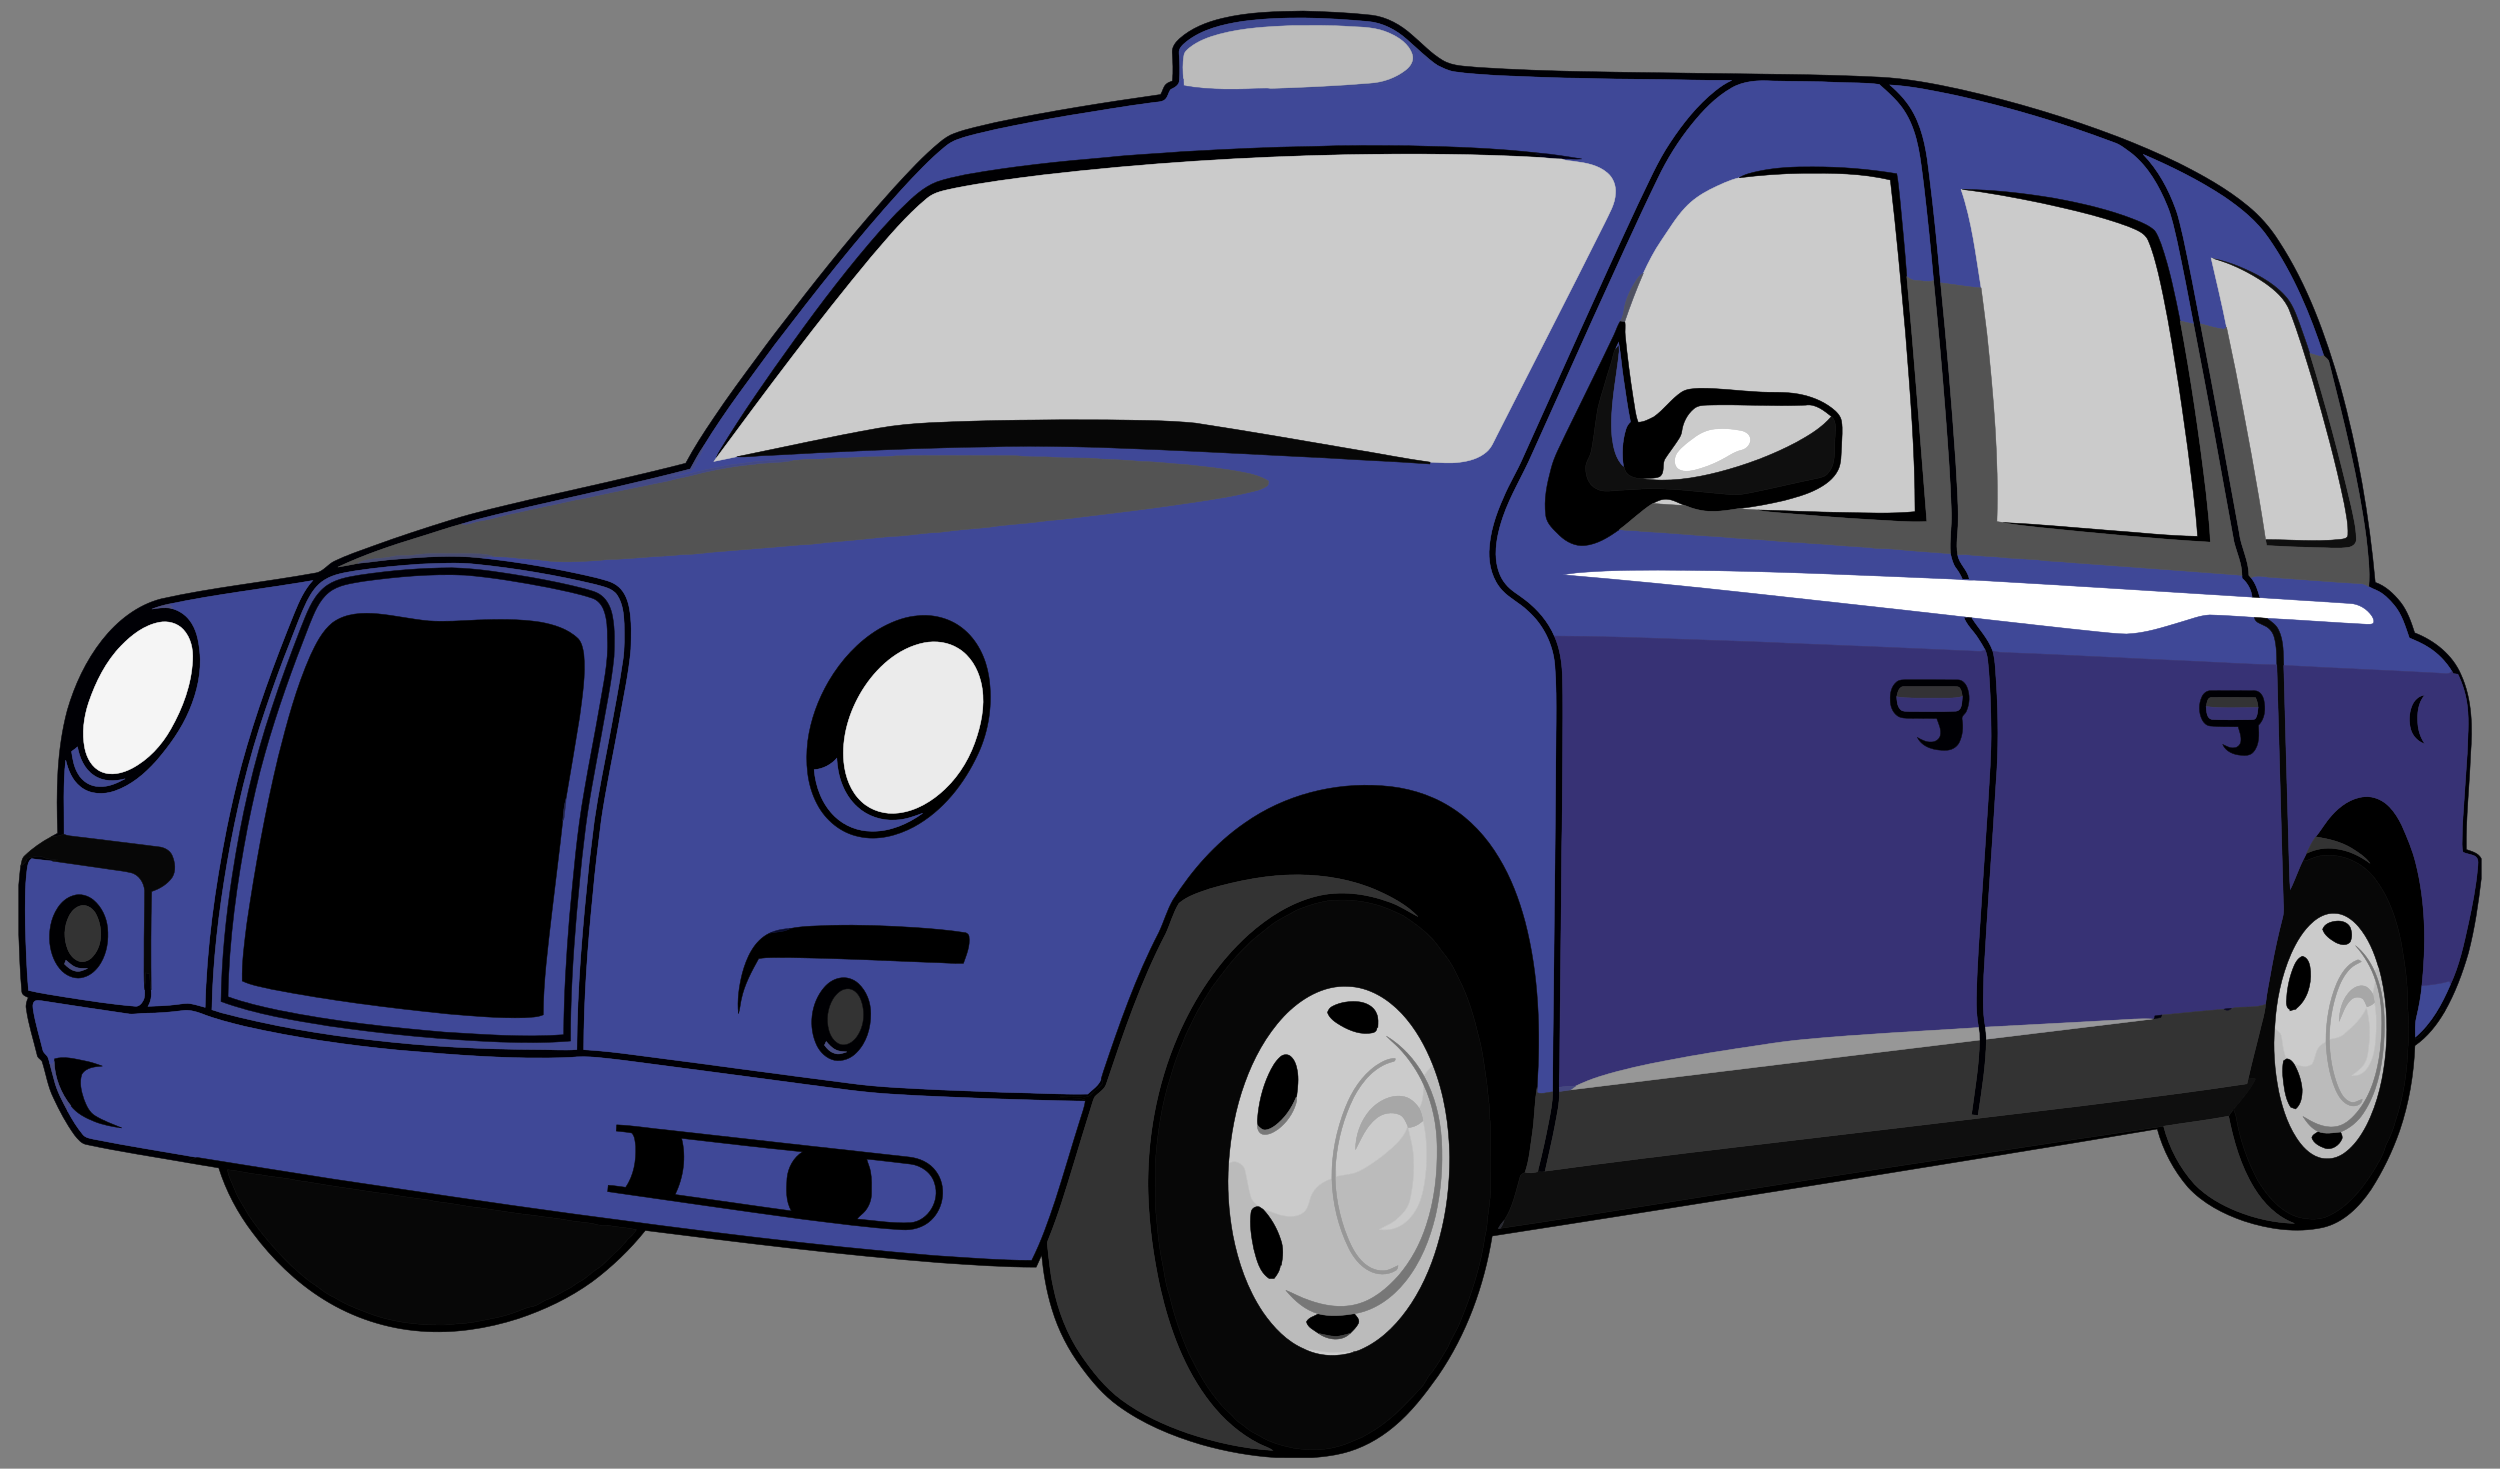
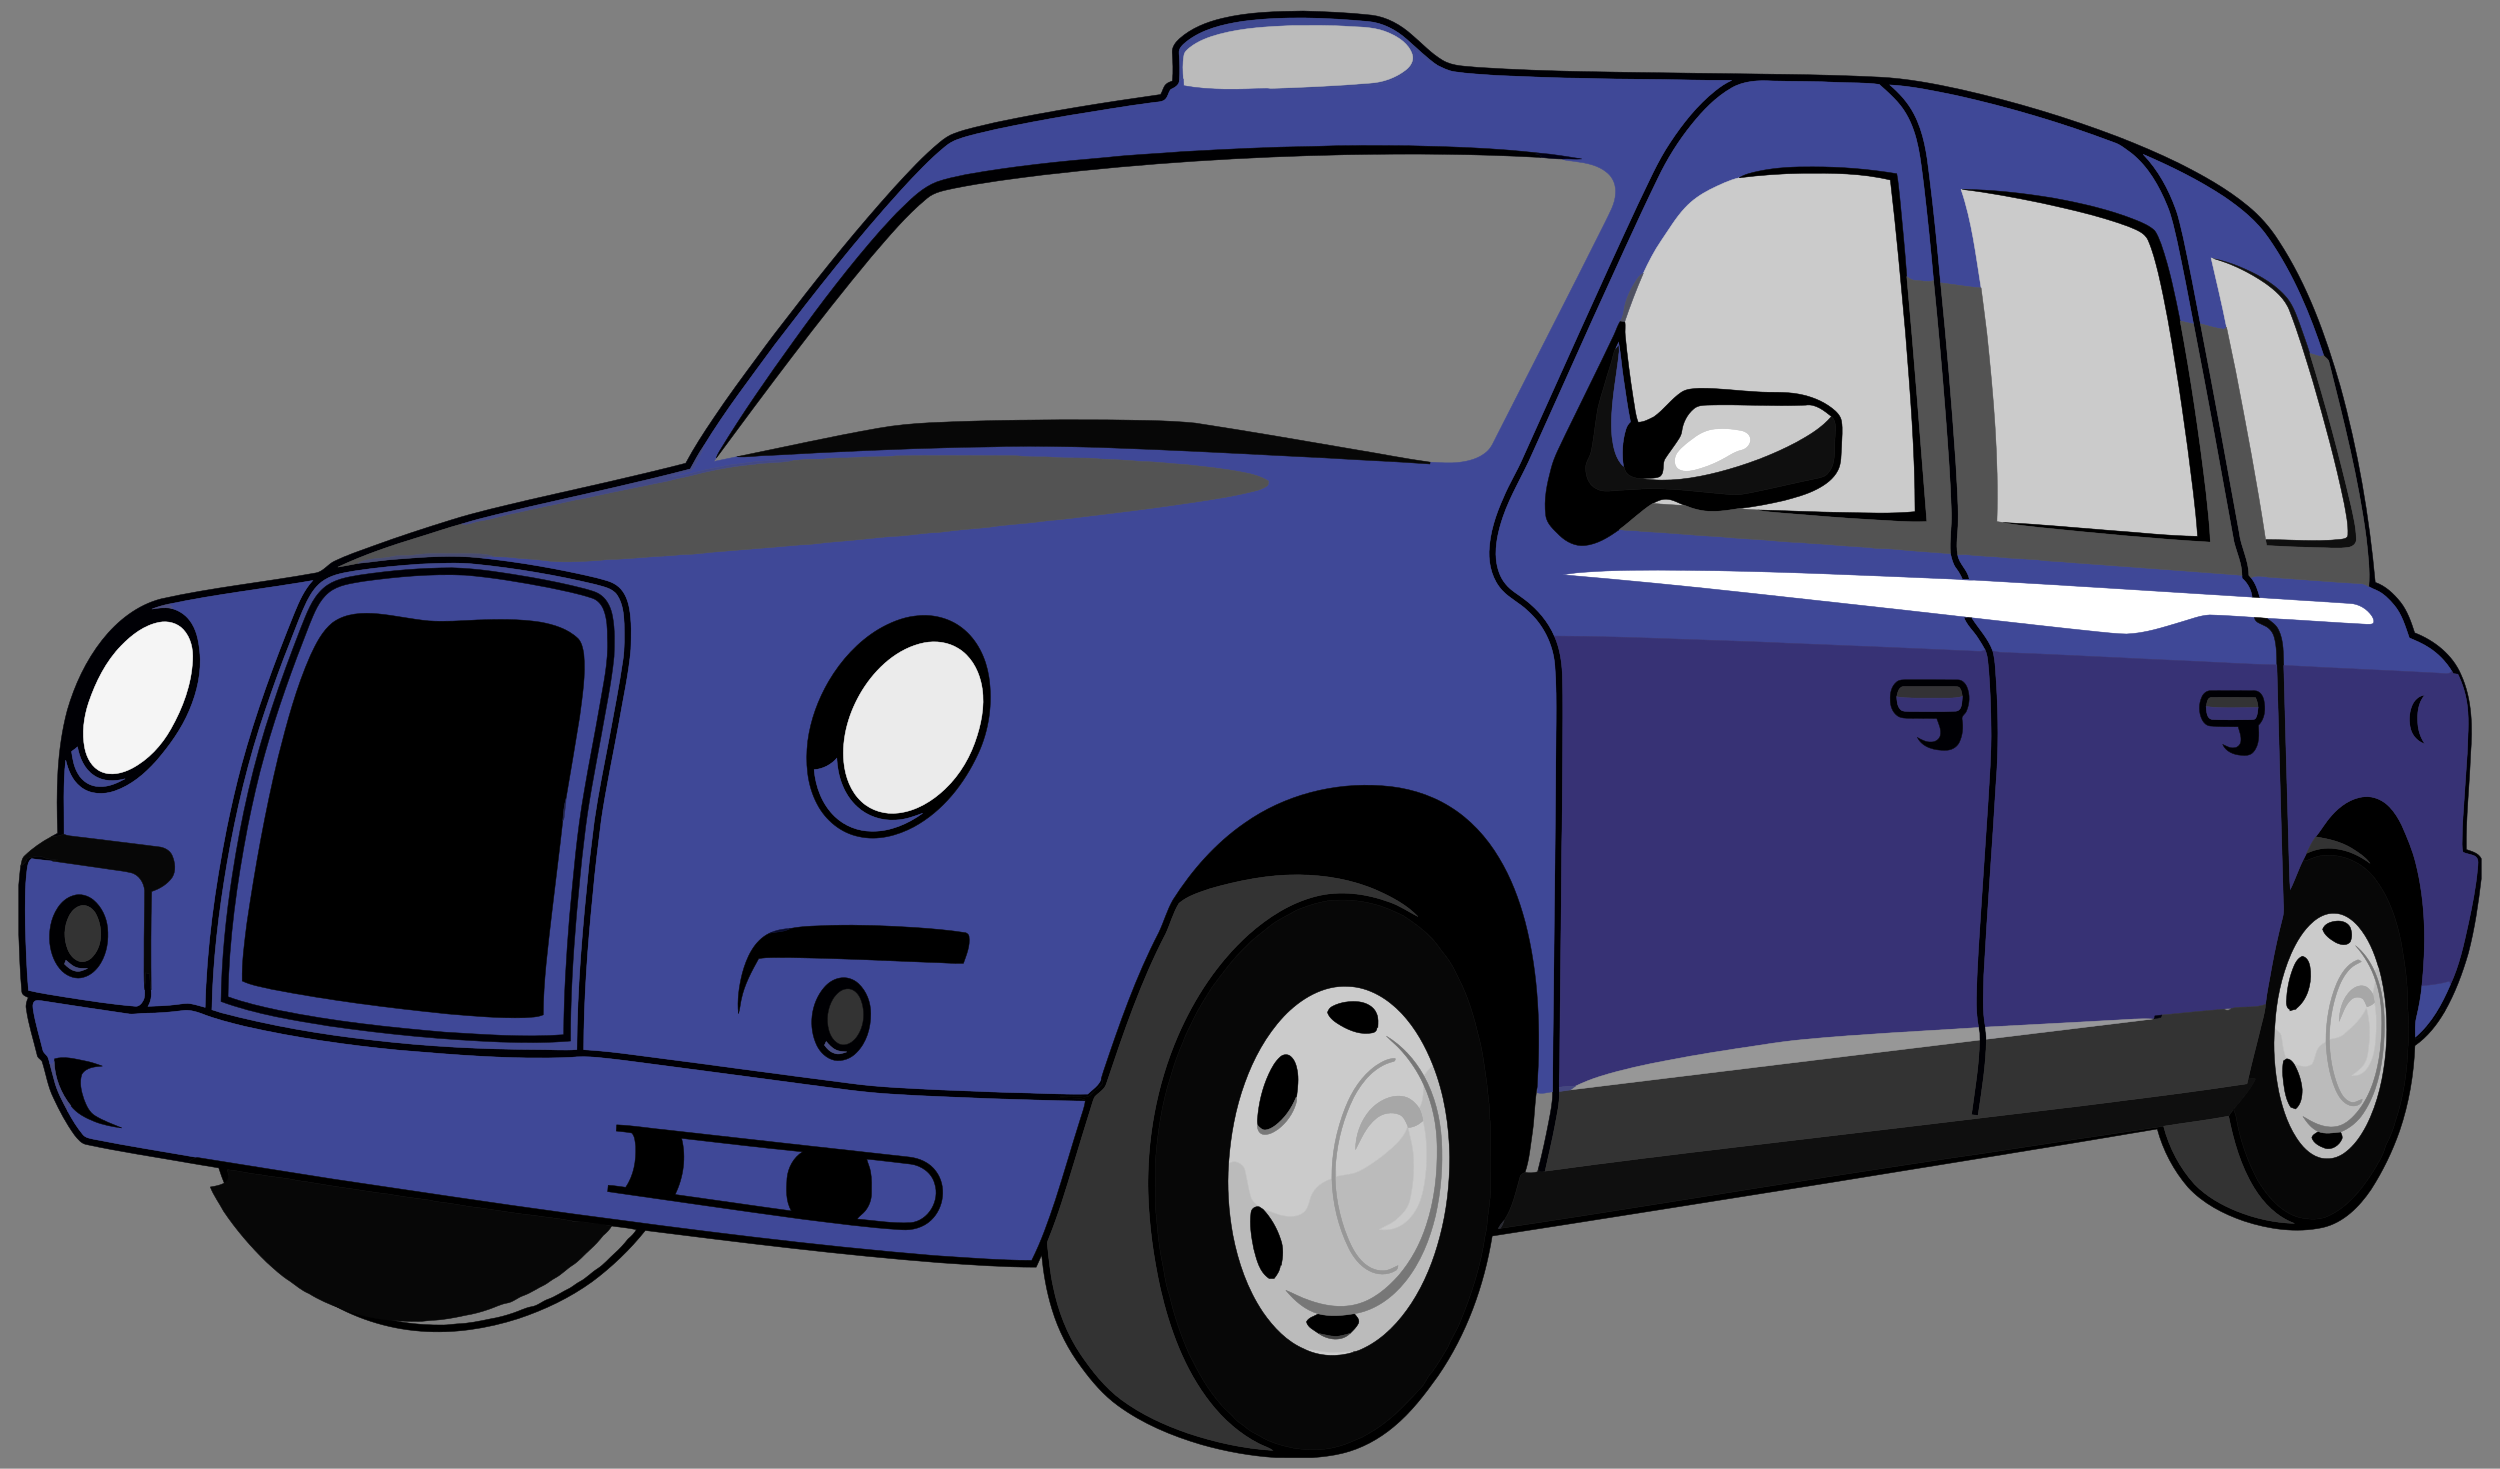
<svg xmlns="http://www.w3.org/2000/svg" version="1.1" id="Layer_1" x="0px" y="0px" viewBox="-15.539 -9.128 2072.077 1217.257" enable-background="new -15.539 -9.128 2072.077 1217.257" xml:space="preserve">
  <rect x="-15.539" y="-9.128" width="2072.077" height="1217.257" fill="#808080" stroke="none" />
  <g>
    <path fill="#FFFFFF" stroke="#FFFFFF" stroke-width="0.394" d="M1406.21,346.39c7.02-0.71,14.12-0.07,21.04,1.24   c3.45,0.63,7.21,2.66,7.95,6.41c0.94,4.61-2.94,8.92-7.25,9.92c-6.46,1.42-11.67,5.67-17.51,8.5   c-6.86,3.61-14.22,6.23-21.71,8.17c-4.55,0.94-9.99,1.68-13.89-1.44c-3.6-3.53-2.87-9.6-0.12-13.41   c3.77-4.89,8.83-8.57,13.78-12.17C1393.64,349.69,1399.71,346.92,1406.21,346.39z" />
    <path fill="#FFFFFF" stroke="#FFFFFF" stroke-width="0.394" d="M1295.01,465.33c28.28-2.23,56.67-2.02,85.01-1.79   c75.09,0.67,150.12,4.24,225.14,7.37c5.25,0.42,10.48,0.96,15.77,0.76c76.74,4.34,153.45,9.34,230.17,14.11   c2.14,0.14,4.27,0.3,6.45,0.45c24.79,1.63,49.6,3.14,74.4,4.77c7.44,0.26,14.51,4.45,18.56,10.65   c0.96,1.69,2.09,3.93,0.97,5.83c-1.6,1.11-3.63,0.77-5.42,0.81c-27.63-1.4-55.23-3.56-82.86-4.95   c-3.38-0.36-6.77-0.57-10.14-0.75c-12.36-0.75-24.72-1.72-37.1-2.04c-8.24,0.4-15.97,3.66-23.83,5.86   c-14.77,4.35-29.63,9.38-45.14,9.93c-8-0.05-15.93-1.15-23.88-1.85c-34.83-3.62-69.6-7.67-104.4-11.57   c-1.21-0.14-2.4-0.28-3.57-0.4c-59.7-6.91-119.46-13.32-179.19-19.95c-52.07-5.76-104.22-10.88-156.42-15.32   C1284.67,466.52,1289.81,465.7,1295.01,465.33z" />
    <path fill="#000005" stroke="#000005" stroke-width="0.394" d="M1064.34,0h0.37c18.84,0.56,37.7,1.3,56.44,3.4   c12.76,1.53,24.38,8.1,33.8,16.61c8.32,7.02,15.75,15.25,25.2,20.83c8.99,5.32,19.74,4.75,29.76,5.92   c58.29,3.75,116.73,3.89,175.11,4.73c52.33,0.87,104.7,0.69,156.98,3.3c22.97,1.15,45.62,5.42,68.04,10.35   c44.1,9.99,87.53,22.97,129.79,39.07c17,6.61,33.81,13.75,50.2,21.76c20.1,10.13,40,21.1,57.39,35.51   c9.95,8.08,18.5,17.79,25.39,28.59c24.21,36.85,39.19,78.81,51.33,120.93c14.65,53.13,23.99,107.66,29,162.52   c8.59,2.98,15.34,9.48,20.94,16.43c5.81,7.44,8.86,16.53,11.74,25.4c16.37,6.36,31.31,18.16,38.38,34.58   c9.52,20.76,9.62,44.2,7.96,66.55c-0.95,26.16-3.99,52.27-3.52,78.47c4.56,1.64,9.95,2.78,12.36,7.52v16.83   c-2.41,20.61-5.41,41.21-10.61,61.32c-4.89,16.85-11.04,33.46-19.75,48.74c-0.75-0.38-2.25-1.15-3-1.53   c-2.5,3.18-3.8,7.16-6.64,10.08c-3.42,3.64-6.6,7.48-9.78,11.31c-1.2,1.6-3.02,2.44-4.8,3.16c0-0.5,0.02-1.49,0.03-1.99   c13.49-11.47,22.07-27.34,28.94-43.39c7.53-16.02,11.21-33.5,14.98-50.69c3.24-14.94,6.2-29.98,7.58-45.22   c0.15-3.41,1.46-7.84-1.69-10.32c-3.17-1.97-7.15-1.85-10.4-3.63c-1.24-4.27-0.57-8.81-0.64-13.2   c0.01-9.99,1.02-19.93,1.58-29.89c1.02-12.97,1.58-25.97,2.61-38.93c0.35-12.68,1.54-25.4,0.18-38.06   c-1.05-9.51-3.72-18.84-7.97-27.41c-1.26-0.15-2.49-0.29-3.69-0.42c-0.43-0.65-0.84-1.28-1.21-1.9   c-4.85-7.92-11.4-14.8-19.26-19.76c-5.03-3.3-10.59-5.62-16.09-7.98c-3.29-9.46-6.07-19.48-12.64-27.29   c-4.16-4.86-8.77-9.67-14.74-12.23c-2.12-0.92-4.22-1.83-6.2-2.97c1.07-13.32-0.59-26.68-2.03-39.91   c-6.49-49.45-18.82-97.86-30.93-146.16c-0.38-2.53-2.96-3.63-4.38-5.48c-11.17-34.09-25.13-67.68-45.69-97.26   c-9.51-14.02-22.91-24.82-36.77-34.29c-21.14-14-43.99-25.18-67.23-35.22c12.32,12.8,21.01,28.71,27,45.34   c2.89,7.73,4.27,15.89,6.32,23.86c5.07,23.66,9.69,47.42,14.16,71.21c11.19,57.55,21.69,115.24,32.13,172.92   c1.4,12.16,8.01,23.14,8,35.55c0.56,0.66,1.18,1.33,1.78,2.02c3.97,4.71,5.78,10.72,7.4,16.55   c-2.18-0.15-4.31-0.31-6.45-0.45c-0.69-6.08-3.77-11.63-8.32-15.67c-0.03-0.6-0.09-1.8-0.12-2.4   c0-9.69-4.29-18.51-6.59-27.72c-10.89-60.26-21.84-120.52-33.55-180.63c-4.28-22.82-8.72-45.62-13.56-68.34   c-2.39-9.99-4.27-20.16-8.27-29.68c-6.66-16.28-15.72-32.32-29.65-43.47c-4.75-3.3-9.16-7.36-14.82-9.02   C1693.8,92.8,1650.2,79.88,1605.93,69.99c-18.22-3.7-36.51-7.72-55.12-8.74c7.96,6.76,15.11,14.66,19.97,23.98   c8.28,15.66,10.74,33.46,12.76,50.83c3.76,29.66,6.68,59.42,9.35,89.19c5.01,49.83,9.28,99.75,12.63,149.72   c0.74,15.99,2.25,31.98,1.89,48c0.09,9.24-2.04,18.57-0.34,27.74c1.14,7.71,8.4,12.5,9.58,20.22   c-1.92,0.03-3.8,0.06-5.68,0.08c-1.32-3.17-3.02-6.15-5.08-8.89c-2.81-3.55-3.82-8.06-4.83-12.37   c-0.92-11.24,1.16-22.48,0.78-33.74c-0.74-27.39-2.9-54.72-4.92-82.04c-2.83-36.88-6.2-73.72-9.86-110.52   c-2.37-26.51-5.07-52.98-8.16-79.42c-2.68-20.1-4.16-41.27-14.76-59.12c-5.53-9.56-14.02-16.78-22.08-24.09   c-11.23-1.57-22.7-1.16-34.03-1.64c-18.32-1.03-36.68-0.7-55.01-1.21c-11.32-0.63-23.29-0.05-33.33,5.76   C1406.67,71.18,1396.12,82.2,1386.77,93.77c-11.15,13.76-20.56,28.88-28.19,44.85c-18.58,38.16-35.73,77-53.49,115.54   c-16.96,37.69-33.79,75.44-50.83,113.1c-7.62,17.55-17.88,33.89-24.1,52.05c-3.85,11.41-6.74,23.46-5.59,35.58   c0.84,7.11,3.04,14.28,7.68,19.86c4.46,5.69,11.04,9.02,16.59,13.47c10.21,7.82,18.78,17.97,23.94,29.81   c4.47,10.03,6.13,21.05,6.64,31.95c0.68,23.01,0.22,46.03,0.18,69.04c-0.22,25.98-0.24,51.95-0.79,77.92   c-0.3,58.01-1.27,116.01-1.6,174.02c0.08,7.03-0.64,14.04-0.42,21.08c0.02,0.87,0.06,2.6,0.09,3.47   c0.38,9.67-2.01,19.12-3.69,28.57c-2.33,12.57-5.44,24.98-8.11,37.48c-1.52,0.93-3.28,0.68-4.93,0.44   c-0.12-0.79-0.35-2.36-0.47-3.15c3.16-12.52,5.9-25.15,8.33-37.82c1.59-8.35,3.43-16.73,3.28-25.27   c0.24-50.26,1.12-100.5,1.44-150.76c0.82-52,0.88-104.01,1.47-156.01c0.08-15.65,0.2-31.33-1.08-46.93   c-1.44-17.09-9.49-33.48-22.38-44.84c-6.44-6.34-14.86-10.23-21.05-16.83c-8.11-8.6-11.34-20.78-11.05-32.37   c0.56-15.54,5.49-30.55,11.85-44.61c4.63-11.27,11.17-21.61,16.01-32.77c31.76-70.22,62.96-140.7,95.54-210.54   c8.49-17.3,16-35.21,26.8-51.26c10.44-15.79,22.4-30.87,37.26-42.75c4.22-3.38,8.73-6.46,13.69-8.66   c-24.26,0.24-48.5-0.74-72.76-0.82c-16.01-0.17-32.02-0.26-48.02-0.83c-24.72-0.13-49.39-1.43-74.08-2.36   c-11.73-0.95-23.53-1.32-35.18-3.12c-5.08-0.78-9.66-3.18-14.21-5.42c-9-6.33-16.75-14.14-25.04-21.32   c-8.91-7.93-19.99-13.78-31.99-14.87c-34.68-3.1-69.77-4.7-104.39-0.11c-16.35,2.54-33.29,6.49-46.52,16.98   c-2.81,2.38-6.33,5.29-5.9,9.39c0.59,7.61,0.84,15.27,0.25,22.89c-0.42,3.96-3.96,5.61-7.09,7.15c-2.21,2.61-2.31,6.65-5.2,8.77   c-2.68,1.81-6.09,1.59-9.14,2.05c-23.3,2.91-46.41,7.1-69.61,10.7c-20.41,3.46-40.76,7.26-61,11.57   c-10.57,2.56-21.3,4.59-31.55,8.28c-3.75,1.31-7.25,3.28-10.28,5.83c-13.15,10.73-24.73,23.2-36.23,35.63   c-37.29,41.06-71.54,84.75-105.23,128.78c-20.13,27.54-41.01,54.63-58.81,83.77c-4.3,6.08-7.65,12.75-11.29,19.23   c-44.26,11.56-89,21.12-133.57,31.37c-18.67,4.57-37.5,8.51-55.87,14.21c-11.8,3.14-23.3,7.28-35,10.78   c-22.97,7-45.85,14.66-67.59,24.94c5.53-1.06,11.1-1.86,16.58-3.12c11.31-0.92,22.51-2.97,33.85-3.59   c22.16-1.74,44.49-3.34,66.67-1.04c32.56,3.39,64.91,8.95,96.77,16.46c6.61,1.91,13.96,3.01,19.17,7.89   c5,4.49,7.34,11.1,8.58,17.55c2.07,11.11,1.52,22.5,1.27,33.74c-1.79,20.64-6.44,40.89-9.91,61.28   c-4.88,26.63-10.56,53.12-14.56,79.91c-2.6,20.65-5.25,41.29-7.04,62.03c-4.29,42.82-7.51,85.81-7.6,128.87   c14.23,0.79,28.38,2.48,42.51,4.36c59.08,7.57,118.07,15.84,177.16,23.35c25.62,3.55,51.5,4.33,77.3,5.64   c17.92,0.53,35.81,1.55,53.73,2.05c22.34,0.34,44.67,1.84,67,1.39c4.08-4,9.62-7.2,11.29-13.01c0.8,1.56,2.07,3.5,0.52,5.1   c-2.81,3.21-6.44,5.6-9.45,8.63c-3.27,3.21-8.1,1.22-12.08,1.17c-4.84,0.02-9.85-0.68-14.53,0.88c7.27,1.12,14.83-0.46,21.91,2   l0.28,1.11c-26.97-0.27-53.92-1.44-80.89-2.15c-25.68-1.23-51.39-1.85-77.05-3.56c-25.42-1.34-50.61-5.21-75.83-8.46   c-49.29-6.52-98.56-13.2-147.87-19.56c-15.03-1.65-30.15-4.23-45.29-2.54c-47.41,1.99-94.79-2.04-142-5.99   c-43.02-4.18-85.93-10.23-128.1-19.83c-12.05-3-24.18-5.97-35.73-10.6c-4.87-1.73-10.05-3.15-15.26-2.38   c-10.23,1.34-20.54,2.16-30.87,2.19c-5.03-0.07-10.05,1.37-15.07,0.37c-23.66-3.43-47.3-6.99-70.91-10.68   c-2.01-0.08-4.44-0.83-6.13,0.64c-1.68,1.97-1.19,4.72-0.86,7.08c1.79,11.17,5.22,21.98,7.88,32.96c0.46,2.51,2.9,3.79,4.13,5.86   c0.74,1.65,1.13,3.44,1.59,5.19c1.12,4.61,2.43,9.17,3.66,13.76c2.25,9.38,6.97,17.89,11.45,26.35   c3.52,6.62,7.49,13.07,12.26,18.87c2.32,3.03,6.35,3.35,9.79,4.16c28.4,5.63,57.02,10.05,85.53,15.05   c-3.13,0.43-6.16,1.63-8.04,4.31c-27.95-4.91-56.06-9.03-83.81-15c-4.58-0.67-7.53-4.56-10.24-7.92   c-6.87-9.52-12.41-19.92-17.35-30.55c-4.87-9.64-6.32-20.5-9.65-30.68c-1.35-1.83-3.91-2.86-4.09-5.43   c-3.03-12.61-7.15-25-8.92-37.87c-0.71-3.31,0.27-6.53,1.68-9.48c-2.23-0.92-5.12-2.01-5.39-4.81c-1.5-15.72-1.9-31.52-2.53-47.3   v-41.11c0.54-5.28,0.83-10.59,1.64-15.83c2.56-1.33,4.74-3.33,5.31-6.27c4.41-0.91,9.21-3.03,13.58-0.89   c3.61,1.62,7.61,1.71,11.49,1.96c-1.39,0.39-2.78,0.78-4.18,1.15c-5.72-0.72-11.48-1.08-17.17-2.02c-3,2.11-3.32,5.92-3.81,9.25   c-1.84,14.66-1.53,29.47-1.45,44.22c0.54,18.61,1.05,37.22,2.66,55.78c10.25,2.43,20.69,3.83,31.07,5.58   c18.9,2.93,37.83,5.93,56.91,7.47c3.32,0.68,5.81-2.07,7.14-4.75c1.49-2.67,1.12-5.81,1.13-8.73c0.46-4.74,0.71-9.5,0.7-14.26   c1.2,0.38,2.41,0.77,3.62,1.17c-0.02,4.39,0.22,8.79,1.09,13.1c0.63,4.71-0.1,9.5-2.6,13.59c7.93-0.3,15.88-0.5,23.75-1.53   c3.99-0.45,8.03-1.4,12.04-0.59c3.92,0.72,7.72,1.95,11.57,2.97c1.19-49.85,8.15-99.41,17.83-148.28   c3.65-17.75,7.65-35.43,12.36-52.92c11.67-42.76,27.03-84.42,43.65-125.47c3.96-9.62,8.2-19.39,15.36-27.12   c-39.64,6.81-79.7,11.21-119.08,19.5c-4.88,0.93-9.65,2.37-14.28,4.17c5.14-0.88,10.36-1.53,15.55-0.72   c6.03,1.43,11.6,4.72,15.44,9.63c5.96,7.43,7.76,17.16,8.7,26.39c1.72,16.55-2.12,33.22-8.52,48.42   c-6.58,15.67-16.64,29.59-27.69,42.39c-9.44,10.5-20.7,19.99-34.21,24.66c-9.34,3.26-20.66,2.98-28.55-3.56   c-6.87-5.37-10.14-13.85-12.13-22.06c-2.3,20.45-1.18,41.05-1.33,61.57c-3.45,0.71-6.81,2.18-10.39,1.79   c1.68-0.92,3.37-1.82,5.05-2.74c-1.2-34.09-0.86-68.75,7.97-101.92c6.05-20.92,15.46-41.07,28.97-58.24   c12.43-15.75,29.08-28.99,48.78-34.06c42.29-9.45,85.5-13.74,128.1-21.47c6.45-1.06,10.1-7.32,15.83-9.91   c10.24-4.9,21.01-8.56,31.67-12.4c21.27-7.8,42.82-14.78,64.45-21.51c21.7-6.82,43.93-11.71,66.03-17.01   c42.97-9.78,86.04-19.14,128.73-30.12c6.86-12.84,14.8-25.08,22.96-37.14c11.65-17.46,24.15-34.34,36.65-51.2   c9.33-12.92,19.05-25.54,28.89-38.07c26.72-34.78,54.46-68.81,83.74-101.47c12.26-13.34,24.53-26.78,38.56-38.32   c3.59-2.98,7.52-5.66,11.96-7.22c10.85-4.07,22.3-6.12,33.51-8.92c45.42-9.55,91.33-16.75,137.25-23.25   c1.87-2.64,2.13-6.24,4.59-8.52c1.43-1.43,3.45-1.96,5.27-2.74c0.86-7.96,0.35-16.02-0.14-24c-0.08-4.43,2.87-8.19,6-11.02   c9.87-8.78,22.49-13.75,35.18-16.82C1019.15,0.79,1041.87,0.33,1064.34,0 M278.99,463.98c-8.72,1.52-17.88,2.71-25.52,7.54   c-6.66,4.04-11.07,10.73-14.54,17.53c-5.27,10.76-9.25,22.08-13.68,33.2c-7.43,18.52-14.18,37.3-20.57,56.2   c-14.34,41.66-24.53,84.64-32.06,128.02c-6.83,40.1-11.81,80.62-12.53,121.33c2.64,0.87,5.27,1.74,7.94,2.5   c40.98,10.78,82.83,18,124.94,22.59c45.13,5.35,90.59,7.65,136.03,7.85c11.19-0.09,22.4,1,33.58,0.05   c0.2-51.72,4.89-103.29,10.19-154.69c1.46-11.71,2.91-23.42,4.31-35.14c3.35-23.12,8.11-46.01,12.43-68.96   c3.89-21.37,8.18-42.67,11.29-64.17c1.48-9.88,1.1-19.91,1-29.87c-0.31-8.19-1.22-16.92-5.87-23.91   c-4.13-5.94-11.77-6.85-18.17-8.8c-32.48-7.71-65.49-13.31-98.71-16.71c-15.3-1.67-30.69-0.7-46.01-0.15   C314.96,459.63,296.91,461.26,278.99,463.98 M116.54,506.64c-12.46,2.35-22.94,10.44-31.58,19.34   c-12.79,13.16-21.12,29.91-27.01,47.13c-4.03,12.18-5.79,25.43-3.2,38.1c1.63,7.86,5.92,15.9,13.58,19.27   c8.26,3.67,17.75,1.26,25.42-2.73c13.81-7.29,24.78-19.22,32.36-32.75c9.9-17.41,17.08-36.85,18.01-56.99   c0.57-8.98-1.46-18.62-7.72-25.38C131.43,507.25,123.62,505.28,116.54,506.64 M43.75,613.72c0.9,6.27,1.96,12.7,5.25,18.24   c3.5,6.44,10.53,10.99,17.96,10.81c7.62,0.43,14.7-2.9,21.22-6.44c-8.48,2.36-18.25,2.43-25.76-2.69   c-8.06-5.24-12.03-14.64-13.73-23.77C47.12,611.25,45.47,612.53,43.75,613.72z" />
    <path fill="#000005" stroke="#000005" stroke-width="0.394" d="M1612.12,502.32c0.76,0.05,2.27,0.15,3.02,0.2   c1.17,0.12,2.36,0.26,3.57,0.4c5.82,9.11,13.65,17.1,17.41,27.45c2.41,9.02,2.27,18.46,3.06,27.71   c1.55,26.95,1.81,54.01-0.3,80.95c-3.12,53.34-7.31,106.62-10.17,159.99c-0.17,14.37-1.49,28.92,1.31,43.14   c0.45,3.33,0.75,6.68,0.8,10.05c-0.29,21.21-3.75,42.2-6.87,63.14c-1.84-0.19-3.67-0.37-5.46-0.54   c2.7-20.57,6.41-41.11,6.67-61.91c0-3.47-0.28-6.93-0.77-10.35c-1.58-8.09-1.99-16.33-1.83-24.54   c0.49-27.37,2.64-54.67,4.36-81.98c1.77-26.01,3.39-52.03,5.17-78.04c1.22-21.65,3.03-43.28,2.59-64.98   c-0.17-15.37-0.7-30.73-1.88-46.04c-0.71-5.85-0.53-11.99-3.03-17.44c-1.9-3.45-3.91-6.86-6.11-10.11   C1619.95,513.6,1614.35,509.01,1612.12,502.32z" />
    <path fill="#000005" stroke="#000005" stroke-width="0.394" d="M1983.37,576.25c1.72-4.59,5.57-8.86,10.75-9.18   c-5.5,6.23-6.27,15.05-5.74,22.99c0.33,6.24,2.31,12.32,5.93,17.44c-5.65-1.79-10.15-6.42-11.78-12.11   C1980.85,589.14,1981.08,582.32,1983.37,576.25z" />
    <path fill="#3F4991" stroke="#3F4991" stroke-width="0.394" d="M1014.12,8.58c34.62-4.59,69.71-2.99,104.39,0.11   c12,1.09,23.08,6.94,31.99,14.87c8.29,7.18,16.04,14.99,25.04,21.32c-8.3-2-13.57-9.25-20.07-14.18   c0.58,3.6,2.16,7.29,1.16,10.94c-1.09,3.49-3.07,6.84-6.14,8.92c-7.87,5.4-16.86,9.25-26.33,10.59   c-18.67,1.85-37.45,2.13-56.13,3.8c-7.67,0.28-15.36,0.05-23.04,0.29c-3.6,0.18-7.17-0.26-10.68-1   c28.62-0.88,57.24-2.13,85.79-4.49c10.65-0.64,21.19-4.37,29.61-10.98c3.82-2.95,6.94-7.84,5.26-12.82   c-2.84-8.76-11.19-14.24-19.24-17.74c-9.95-4.52-21.05-4.92-31.78-5.31c-15.94-1.27-31.95-0.84-47.92-0.88   c-20.44,0.87-41.09,1.88-60.96,7.15c-8.72,2.36-17.45,5.54-24.62,11.19c-2.06,1.68-4.33,3.59-4.7,6.4   c-1.24,6.44-0.82,13.04-0.47,19.55c-1.12,0.5-2.23,1.01-3.33,1.53c0.59-7.62,0.34-15.28-0.25-22.89c-0.43-4.1,3.09-7.01,5.9-9.39   C980.83,15.07,997.77,11.12,1014.12,8.58z" />
    <path fill="#BBBBBB" stroke="#BBBBBB" stroke-width="0.394" d="M995.07,19.17c19.87-5.27,40.52-6.28,60.96-7.15   c15.97,0.04,31.98-0.39,47.92,0.88c10.73,0.39,21.83,0.79,31.78,5.31c8.05,3.5,16.4,8.98,19.24,17.74   c1.68,4.98-1.44,9.87-5.26,12.82c-8.42,6.61-18.96,10.34-29.61,10.98c-28.55,2.36-57.17,3.61-85.79,4.49   c-22.89,0.64-46.07,1.8-68.71-2.35c-0.11-1.86-0.23-3.72-0.32-5.58c-0.35-6.51-0.77-13.11,0.47-19.55   c0.37-2.81,2.64-4.72,4.7-6.4C977.62,24.71,986.35,21.53,995.07,19.17z" />
    <path fill="#BBBBBB" stroke="#BBBBBB" stroke-width="0.394" d="M1955.79,792.37l0.2-0.18c6.31,22.64,7.88,46.44,5.96,69.82   c-1.89,21.29-6.43,42.68-16.18,61.85c-4.44,8.42-9.95,16.59-17.69,22.31c-4.32,3.23-9.63,5.29-15.08,5.07   c-8.89,0.15-16.48-5.79-21.74-12.46c-9.62-12.33-14.63-27.55-17.98-42.65c-3.6-18.01-5.1-36.58-3.35-54.89   c-0.05,2.51,2.06,3.81,3.75,5.26c1.66,1.25,1.7,3.56,2.13,5.45c0.74,5.61,1.43,11.31,3.79,16.53   c-0.87,0.53-1.72,1.09-2.52,1.67c-1.6,8.2-0.33,16.63,1.01,24.78c0.93,4.76,2.23,9.57,5.02,13.63   c1.31,0.47,2.66,0.96,4.02,1.46c4.64-3.89,5.5-10.4,5.47-16.11c-0.59-7.39-3.06-14.59-6.66-21.04   c4.73,1.2,10.54,3.53,14.79-0.15c2.66-4.13,2.45-9.53,5.4-13.56c1.4-2.29,3.86-3.54,6.16-4.75   c0.63,13.43,2.62,27.03,7.9,39.48c2.4,5.44,5.93,11.26,11.92,13.18c3.99,1.29,10.04-0.16,10.22-5.17   c-3.26,1.06-6.65,3.88-10.17,2.18c-4.92-2.02-7.54-7.07-9.53-11.69c-5.14-12.7-7.34-26.46-7.49-40.11   c4.36-0.79,9.09-1.43,12.48-4.61c7.12-6.28,14.56-12.85,18.26-21.83c2.31,9.5,3.47,19.4,2.3,29.15   c-0.71,6.09-0.8,12.66-4.22,17.99c-2.47,3.96-6.52,6.46-10.1,9.28c5.44,1.02,10.64-2.62,13.32-7.15   c4.68-7.23,5.7-16.01,6.37-24.4c0.64-9.6,0.64-19.32-1.05-28.81c-0.48-2.46-0.99-4.89-1.45-7.33   c0.61-3.76,1.62-7.44,2.28-11.19c6.42,18.32,5.88,38.15,4,57.21c-2.22,18.57-7.3,37.68-19.44,52.36   c-4.86,5.71-10.98,11.33-18.85,11.86c-9.5,1-18.06-3.95-25.89-8.63c3.3,5.03,7.15,10.06,12.8,12.59   c-1.95,1.45-4.86,2.46-5.38,5.11c1.55,4.63,6.52,7.15,10.87,8.67c5.88,1.83,11.84-2.35,14.1-7.64   c0.8-2.02-0.4-4.01-1.15-5.79c7.78-3.17,14.45-8.67,19.01-15.74c10.87-16.36,14.97-36.19,16.65-55.48   c1.62-20.97,1.04-42.93-7.7-62.43C1953.48,794.43,1954.62,793.4,1955.79,792.37z" />
    <path fill="#BBBBBB" stroke="#BBBBBB" stroke-width="0.394" d="M1164.47,882.33c2.36-3.06,4.89-6.01,7.57-8.8   c9.67,24.22,13.56,50.47,13.97,76.45c-0.01,22.22-2.45,44.53-8.19,66.02c-5.06,19.46-12.61,38.39-23.63,55.27   c-9.94,15.08-22.76,28.91-39.19,36.93c-2.9,1.39-5.88,2.91-9.13,3.18c-6.92-0.28-13.82,1.02-20.72,0.27   c-6.62-0.24-12.98-2.26-19.57-2.61c-14.35-6.03-25.55-17.83-34.3-30.45c-12.91-19.2-20.61-41.47-24.98-64.08   c-3.57-19.68-4.91-39.81-3.48-59.76c1.8-0.43,3.61-1.33,5.51-1.14c3.52,0.92,7.15,3.25,8.03,7.02c1.9,7.33,2.65,14.93,4.86,22.2   c0.97,3.62,4.3,5.81,6.9,8.26c-3.22-0.68-6.46,1.49-6.79,4.79c-1.33,10.01,0.29,20.18,2.25,30c2.41,8.96,4.55,19.23,12.86,24.7   c1.33-0.02,2.67-0.02,4.03-0.02c2.56-3.11,4.79-6.67,5.23-10.76c0.19-0.08,0.58-0.22,0.77-0.29   c1.41-7.04,1.99-14.58-0.58-21.43c-2.99-9.21-7.94-17.82-14.55-24.9c6.17,1.32,11.72,4.7,18.04,5.44   c5.83,1.03,12.77,0.43,16.92-4.29c3.46-4.58,3.32-10.83,6.54-15.56c3.36-5.74,9.46-8.98,15.53-11.12   c0.46,20.03,5.2,39.98,14.07,57.96c3.79,7.41,9.11,14.44,16.59,18.42c6.67,3.66,15.37,4.01,21.97-0.01   c1.71-0.74,1.95-2.58,2.2-4.21c-3.94,1.66-7.7,4.3-12.13,4.24c-7.15,0.36-13.82-3.48-18.52-8.61   c-6.63-7.14-10.25-16.38-13.6-25.36c-6.15-18-9.17-37.35-7.32-56.32c0.04,4.02,0.26,8.05,0.39,12.08   c4-0.79,8.03-1.4,12.06-2.06c4.76-0.71,8.93-3.28,13.01-5.68c7.31-4.48,14.17-9.7,20.59-15.37   c5.72-5.23,11.61-11.02,13.45-18.85c0.11,0.38,0.34,1.14,0.45,1.52c1.55,7.52,3.81,14.93,4.36,22.63   c1,12.71-0.03,25.57-2.97,37.98c-1.58,6.71-6.59,11.85-11.73,16.13c-4.04,3.3-9.02,5.06-13.47,7.7   c7.52,1.32,15.5-0.82,21.36-5.72c6.4-5.33,10.94-12.76,13.23-20.74c2.37-7.69,3.38-15.72,4.07-23.72   c0.9-13.3,0.47-26.78-2.58-39.8c-0.62-3.63-1.53-7.23-3.23-10.5c3.76-5.81,3.32-12.98,3.75-19.59   c7.54,15.97,10.89,33.67,11.21,51.27c0.35,22.07-2.05,44.38-9.02,65.41c-4.94,15.26-12.65,29.71-23.16,41.87   c-9.59,10.63-21.22,20.48-35.47,23.82c-12.84,3.18-26.29,0.8-38.54-3.57c-6.66-2.18-12.75-5.69-19.23-8.28   c7.17,8.63,16.01,16.48,27.06,19.54c-3.36,1.98-7.99,2.88-9.94,6.56c1.03,4.83,6.53,6.98,10.16,9.75   c7.43,5.37,19.15,7,26.04-0.11c2.6-2.56,5.37-5.13,6.97-8.47c1.16-3.16-1.68-5.65-3.45-7.85   c16.99-2.64,31.65-13.37,42.2-26.56c12.71-15.79,20.4-35.05,25.06-54.63c4.58-20.31,6.19-41.27,5.07-62.05   C1178.24,917.67,1173.7,898.85,1164.47,882.33z" />
    <path fill="#3F4897" stroke="#3F4897" stroke-width="0.394" d="M1155.47,30.7c6.5,4.93,11.77,12.18,20.07,14.18   c4.55,2.24,9.13,4.64,14.21,5.42c11.65,1.8,23.45,2.17,35.18,3.12c24.69,0.93,49.36,2.23,74.08,2.36   c16,0.57,32.01,0.66,48.02,0.83c24.26,0.08,48.5,1.06,72.76,0.82c-4.96,2.2-9.47,5.28-13.69,8.66   c-14.86,11.88-26.82,26.96-37.26,42.75c-10.8,16.05-18.31,33.96-26.8,51.26c-32.58,69.84-63.78,140.32-95.54,210.54   c-4.84,11.16-11.38,21.5-16.01,32.77c-6.36,14.06-11.29,29.07-11.85,44.61c-0.29,11.59,2.94,23.77,11.05,32.37   c6.19,6.6,14.61,10.49,21.05,16.83c12.89,11.36,20.94,27.75,22.38,44.84c1.28,15.6,1.16,31.28,1.08,46.93   c-0.59,52-0.65,104.01-1.47,156.01c-0.32,50.26-1.2,100.5-1.44,150.76c-4.25,0.48-8.59,2.12-12.82,0.77   c-0.01-1.58,0.01-3.14,0.06-4.7c2.86-45.86,1.58-92.54-10.06-137.22c-4.94-18.37-11.68-36.39-21.58-52.69   c-10.16-17.11-24.02-32.27-41.09-42.67c-16.75-10.34-36.22-15.87-55.8-17.11c-40.02-2.96-81.15,7.71-113.99,30.95   c-24.03,16.64-43.7,39-59.33,63.57c-4.99,8.59-7.53,18.32-11.84,27.24C925.79,800.63,912.16,839.81,899,878.94   c-0.65,1.88-1.23,3.79-1.74,5.72c-1.67,5.81-7.21,9.01-11.29,13.01c-22.33,0.45-44.66-1.05-67-1.39   c-17.92-0.5-35.81-1.52-53.73-2.05c-25.8-1.31-51.68-2.09-77.3-5.64c-59.09-7.51-118.08-15.78-177.16-23.35   c-14.13-1.88-28.28-3.57-42.51-4.36c0.09-43.06,3.31-86.05,7.6-128.87c1.79-20.74,4.44-41.38,7.04-62.03   c4-26.79,9.68-53.28,14.56-79.91c3.47-20.39,8.12-40.64,9.91-61.28c0.25-11.24,0.8-22.63-1.27-33.74   c-1.24-6.45-3.58-13.06-8.58-17.55c-5.21-4.88-12.56-5.98-19.17-7.89c-31.86-7.51-64.21-13.07-96.77-16.46   c3.97-0.36,7.93-0.92,11.92-1.1c5.15,0.66,10.37,0.12,15.51,0.92c8.58,1.25,17.3,1.06,25.88,2.35c15.06,2.22,30.35,0.97,45.47,0.1   c4.84-0.53,9.69-1.13,14.57-0.97c14.36-0.7,28.66-2.26,43.03-2.91c4.73-0.07,9.4-1.03,14.14-1.08c7.78-0.06,15.48-1.24,23.21-1.96   c24-2.05,48.02-3.77,72.01-5.99c9.93-0.08,19.71-2,29.61-2.64c18.04-1.2,35.96-3.97,54.02-4.79c10.36-0.84,20.62-2.64,31.01-2.88   c13.97-1.8,28-3.1,42.03-4.3c14.59-2.35,29.4-2.81,44.03-4.9c4.91-0.71,9.86-1.01,14.79-1.43c30.4-3.8,60.84-7.13,91.17-11.47   c21-3.1,42.11-5.74,62.83-10.43c6.07-1.54,12.61-2.29,17.83-6.06c1.44-0.83,0.89-2.71,1.17-4.06   c-6.18-3.72-13.16-5.81-20.23-7.04c-15.7-3.18-31.67-4.69-47.57-6.51c-12.37-0.67-24.67-2.44-37.07-2.58   c-11.63-1.14-23.3-1.62-34.97-2.13c-12.93-1.59-26.01-0.13-38.96-1.42c-8.59-0.72-17.24,0.23-25.8-0.88   c-5.38-0.62-10.8-0.29-16.19-0.38c-29.37-0.1-58.75-0.24-88.12,0.13c-11.6,1.54-23.34,0.16-34.96,1.5   c-7.3,0.62-14.67-0.29-21.94,0.82c-6.32,0.89-12.7,0.14-19.03,0.75c-3.16,0.29-6.32,0.59-9.49,0.68   c-7.78-2.12-15.67,0.42-23.52,0.47c-8.74,0.21-17.29,2.18-25.98,2.91c-5.76,0.61-11.31,2.39-17.04,3.19   c-11.74,1.94-23,6.96-35.06,6.73c4.96-1.98,10.22-2.9,15.38-4.14c3.15-0.67,4.55-3.95,5.93-6.51c2.21-4.92,5.43-9.43,6.61-14.77   c17.8-29.14,38.68-56.23,58.81-83.77c33.69-44.03,67.94-87.72,105.23-128.78c11.5-12.43,23.08-24.9,36.23-35.63   c3.03-2.55,6.53-4.52,10.28-5.83c10.25-3.69,20.98-5.72,31.55-8.28c20.24-4.31,40.59-8.11,61-11.57   c23.2-3.6,46.31-7.79,69.61-10.7c3.05-0.46,6.46-0.24,9.14-2.05c2.89-2.12,2.99-6.16,5.2-8.77c3.13-1.54,6.67-3.19,7.09-7.15   c1.1-0.52,2.21-1.03,3.33-1.53c0.09,1.86,0.21,3.72,0.32,5.58c22.64,4.15,45.82,2.99,68.71,2.35   c3.51,0.74,7.08,1.18,10.68,1c7.68-0.24,15.37-0.01,23.04-0.29c18.68-1.67,37.46-1.95,56.13-3.8   c9.47-1.34,18.46-5.19,26.33-10.59c3.07-2.08,5.05-5.43,6.14-8.92C1157.63,37.99,1156.05,34.3,1155.47,30.7 M1071.96,112.24   c-36,0.47-71.95,2.36-107.88,4.34c-20.6,1.72-41.27,2.44-61.82,4.73c-39.23,3.27-78.45,7.34-117.23,14.24   c-8.11,1.7-16.28,3.3-24.11,6.06c-11.39,4.41-20.32,13.08-28.88,21.49c-6.25,5.74-11.64,12.31-17.5,18.42   c-25.88,29.44-49.71,60.62-72.55,92.46c-21.36,29.58-42.24,59.56-61.17,90.75c-1.13,1.78-2.08,3.67-2.63,5.72   c-0.69,0.95-1.38,1.91-2.06,2.87c6.32-1.35,12.67-2.48,18.97-3.91c8.98,0.76,17.92-1.07,26.9-1.06   c53.61-3.04,107.26-5.48,160.94-6.75c11.71-0.31,23.44-0.09,35.14-0.72c25.67-0.51,51.33,0.19,76.99,0.78   c63.7,2.21,127.34,5.69,190.99,8.9c27.83,1.8,55.72,2.8,83.53,4.88c0.05-0.38,0.15-1.15,0.2-1.53   c8.06,0.33,16.16,1.17,24.21,0.13c7.98-0.95,16.24-3.15,22.44-8.52c4.22-3.5,6.11-8.81,8.59-13.52   c29.78-58.84,60.1-117.42,89.54-176.44c3.68-7.85,8.61-15.57,8.87-24.51c0.52-6.26-1.85-12.74-6.69-16.82   c-7.39-6.46-17.45-8.31-26.89-9.53c-3.58-0.63-7.37-0.46-10.7-2.05c5.43-0.39,10.88,0.45,16.32-0.07   c-11.82-1.8-23.6-3.95-35.52-4.86c-35.85-4.08-71.94-5.26-107.99-6.06C1125.3,111.48,1098.61,111.2,1071.96,112.24    M742.37,501.51c-10.44,1.3-20.31,5.48-29.36,10.69c-17.4,10.4-31.38,25.86-41.63,43.21c-8.87,15.22-15.1,32.07-17.42,49.58   c-2.07,17.69-0.74,36.44,7.8,52.39c6.91,13.32,19.59,23.84,34.42,26.87c15.63,3.59,31.99-0.7,45.86-8.12   c23.98-13.14,41.56-35.62,52.95-60.1c9.32-19.81,12.36-42.4,9.14-64.01c-2.37-15.64-9.69-31.1-22.46-40.84   C770.64,502.66,756.06,499.47,742.37,501.51 M639.76,760.38c-5.98,0.26-12.12,1.36-17.54,3.97   c-12.82,6.17-19.04,20.31-22.55,33.34c-2.72,10.87-4.29,22.19-3.17,33.39c1.33-3.91,1.46-8.07,2.43-12.06   c2.5-12.04,8.43-22.93,14.33-33.59c8.51-1.52,17.2-0.66,25.8-0.92c38.68,0.61,77.31,2.46,115.96,4c9.33,0.07,18.63,1.18,27.97,0.84   c2.51-7.17,5.77-14.6,4.64-22.36c-0.13-1.45-1.4-2.46-2.61-3.03c-13.75-2.16-27.64-3.31-41.51-4.29   c-23.12-1.47-46.29-2.43-69.46-1.86C662.61,758.39,651,758.16,639.76,760.38 M680.4,801.52c-5.13,0.91-9.63,4-12.96,7.91   c-11.02,12.95-13.27,32.71-5.95,47.98c2.91,5.8,8.05,10.83,14.54,12.25c6.68,1.22,13.67-1.43,18.29-6.3   c8.47-8.39,11.94-20.7,11.84-32.38c0.05-9.2-3.41-18.6-10.21-24.91C691.82,802.23,685.96,800.38,680.4,801.52z" />
    <path fill="#3F4897" stroke="#3F4897" stroke-width="0.394" d="M1419.69,63.73c10.04-5.81,22.01-6.39,33.33-5.76   c18.33,0.51,36.69,0.18,55.01,1.21c11.33,0.48,22.8,0.07,34.03,1.64c8.06,7.31,16.55,14.53,22.08,24.09   c10.6,17.85,12.08,39.02,14.76,59.12c3.09,26.44,5.79,52.91,8.16,79.42c-4.6,1.49-9.39,0.04-14.08-0.04   c-3.08,0.09-5.72-1.5-8.1-3.25c-1.57-21.75-3.72-43.46-5.78-65.17c-0.77-6.73-1.24-13.51-2.55-20.16   c-22.98-3.78-46.26-5.75-69.55-5.66c-15.04-0.17-30.18,0.48-44.95,3.57c-5.58,1.23-11.3,2.44-16.21,5.5   c-8.41,1.98-16.17,5.88-23.89,9.61c-7.69,3.95-14.99,8.88-20.86,15.27c-7.72,8.22-13.39,18.04-19.77,27.27   c-5.81,8.49-10.51,17.64-14.81,26.97c-2.63,1.29-4.55,3.54-6,6.03c-4.59,7.23-8.6,15.08-9.91,23.63   c-0.54,3.43-1.11,6.98-3.12,9.91c-2.33,3.51-3.45,7.6-5.25,11.37c-13.1,27.72-26.93,55.08-40.29,82.68   c-4.26,9.25-9.34,18.22-11.87,28.16c-3.37,12.58-6.25,25.74-4.46,38.81c0.77,7.21,6.81,12.02,11.57,16.83   c5.5,5.3,13.01,9.05,20.81,8.25c10.72-1.11,20.05-7.15,28.65-13.22c6.05,0.95,12.22,0.41,18.27,1.47   c21.74,1,43.39,3.38,65.13,4.46c12.76,1.24,25.54,1.96,38.33,2.8c7.88,0.69,15.77,1.44,23.68,1.87   c7.03-0.21,13.95,1.42,20.99,1.27c13.69,1.15,27.39,2.18,41.11,3.03c6.9,1.22,13.93,0.55,20.87,1.39   c15.32,1.51,30.69,2.56,46.04,3.65c1.01,4.31,2.02,8.82,4.83,12.37c2.06,2.74,3.76,5.72,5.08,8.89   c1.88-0.02,3.76-0.05,5.68-0.08c-1.18-7.72-8.44-12.51-9.58-20.22c2.21-0.14,4.43-0.33,6.67-0.21   c11.63,1.44,23.4,1.41,35.04,2.82c8.08,0.56,16.17,1,24.27,1.46c9.27,1.49,18.68,1.3,27.99,2.4   c47.21,3.31,94.42,7.01,141.62,10.53c0.03,0.6,0.09,1.8,0.12,2.4c4.55,4.04,7.63,9.59,8.32,15.67   c-76.72-4.77-153.43-9.77-230.17-14.11c-5.29,0.2-10.52-0.34-15.77-0.76c-75.02-3.13-150.05-6.7-225.14-7.37   c-28.34-0.23-56.73-0.44-85.01,1.79c-5.2,0.37-10.34,1.19-15.48,1.92c52.2,4.44,104.35,9.56,156.42,15.32   c59.73,6.63,119.49,13.04,179.19,19.95c-0.75-0.05-2.26-0.15-3.02-0.2c2.23,6.69,7.83,11.28,11.54,17.1   c2.2,3.25,4.21,6.66,6.11,10.11c-1.81,0.9-3.79,1.34-5.79,1.13c-52.66-2.34-105.33-4.69-158-6.69   c-28.62-1.42-57.27-2.15-85.9-3.23c-35.75-1.33-71.52-2.59-107.3-2.71c-5.16-11.84-13.73-21.99-23.94-29.81   c-5.55-4.45-12.13-7.78-16.59-13.47c-4.64-5.58-6.84-12.75-7.68-19.86c-1.15-12.12,1.74-24.17,5.59-35.58   c6.22-18.16,16.48-34.5,24.1-52.05c17.04-37.66,33.87-75.41,50.83-113.1c17.76-38.54,34.91-77.38,53.49-115.54   c7.63-15.97,17.04-31.09,28.19-44.85C1396.12,82.2,1406.67,71.18,1419.69,63.73z" />
    <path fill="#3F4897" stroke="#3F4897" stroke-width="0.394" d="M1550.81,61.25c18.61,1.02,36.9,5.04,55.12,8.74   c44.27,9.89,87.87,22.81,130.29,38.86c5.66,1.66,10.07,5.72,14.82,9.02c13.93,11.15,22.99,27.19,29.65,43.47   c4,9.52,5.88,19.69,8.27,29.68c4.84,22.72,9.28,45.52,13.56,68.34c-3.72-0.71-7.41-1.57-11.07-2.51   c-4.35-21.45-8.6-43.03-15.81-63.74c-1.62-3.81-2.86-7.93-5.44-11.22c-4.18-3.89-9.57-6.14-14.76-8.32   c-22.33-8.97-45.92-14.32-69.53-18.6c-24.85-4.08-49.99-6.95-75.18-7.12l-0.91-0.02c9.04,26.4,12.21,54.31,16.64,81.74   c-11.25-0.99-22.38-2.9-33.57-4.32c-2.67-29.77-5.59-59.53-9.35-89.19c-2.02-17.37-4.48-35.17-12.76-50.83   C1565.92,75.91,1558.77,68.01,1550.81,61.25z" />
    <path fill="#3F4897" stroke="#3F4897" stroke-width="0.394" d="M1760.76,118.78c23.24,10.04,46.09,21.22,67.23,35.22   c13.86,9.47,27.26,20.27,36.77,34.29c20.56,29.58,34.52,63.17,45.69,97.26c-3.8,1.86-7.69-1.38-11.56-1.6   c-2.53-8.52-5.72-16.82-8.61-25.22c-3.03-8.09-5.99-16.58-12.08-22.95c-10.43-11.4-24.58-18.51-38.66-24.35   c-6.7-2.68-13.6-4.82-20.65-6.31c-0.46-0.12-1.37-0.35-1.82-0.47c4.37,19.15,9.04,38.24,12.84,57.52   c-0.71,0.54-1.4,1.09-2.06,1.64c-6.68-0.91-13.16-2.77-19.61-4.62c-4.47-23.79-9.09-47.55-14.16-71.21   c-2.05-7.97-3.43-16.13-6.32-23.86C1781.77,147.49,1773.08,131.58,1760.76,118.78z" />
    <path fill="#3F4897" stroke="#3F4897" stroke-width="0.394" d="M285.39,472.73c28.03-3.85,56.37-6.45,84.69-5.15   c23.15,1.95,46.09,5.85,68.89,10.22c12.21,2.61,24.54,4.91,36.4,8.88c4.44,1.47,7.69,5.29,9.37,9.55   c2.96,7.54,3.19,15.78,3.16,23.79c1.07,19.57-3.62,38.78-6.77,57.96c-3.93,22.96-8.63,45.78-12.45,68.75   c-6.15,34.5-8.92,69.47-12.22,104.32c-2.64,32.41-4.63,64.9-4.8,97.42c-32.89,2.43-65.85-0.23-98.69-2.15   c-46.04-3.98-92.11-8.87-137.45-18.07c-14.2-3.01-28.39-6.28-42.06-11.23c0.75-47.36,7.34-94.44,16.26-140.9   c4.14-20.47,8.64-40.89,14.41-60.98c10.19-36.07,22.98-71.36,36.67-106.24c4-9.67,7.83-20.16,16.22-26.96   C265.03,475.5,275.64,474.49,285.39,472.73 M260,507.02c-8.53,6.94-13.54,17.08-18.13,26.85c-11.92,26.94-19.48,55.55-26.72,84.03   c-10.94,45.6-19.22,91.8-26.07,138.18c-1.98,15.89-4.22,31.82-3.87,47.87c7.79,3.71,16.45,4.97,24.78,6.94   c48.21,9.29,96.97,15.4,145.79,20.37c21.03,1.76,42.11,3.67,63.25,3.15c5.26-0.48,10.75-0.28,15.7-2.41   c0.13-28.12,3.86-56.07,7.05-83.97c2.92-25.56,6.32-51.06,9.11-76.63c0.52-1.14,1.16-2.25,1.21-3.52   c0.35-5.08,1.53-10.07,1.5-15.18c3.86-22.53,7.68-45.09,11.31-67.66c2.24-17.3,5.12-34.74,3.43-52.23c-0.72-4.4-1.6-9.17-4.65-12.6   c-8.52-8.18-20.25-11.74-31.61-13.77c-17.21-2.64-34.68-2.28-52.03-1.74c-13.35,0.69-26.74,1.6-40.11,0.79   c-13.98-1.3-27.73-4.44-41.7-5.81C285.23,498.46,270.92,498.92,260,507.02z" />
    <path fill="#3F4897" stroke="#3F4897" stroke-width="0.394" d="M1850.15,469.68c4.66-2.41,9.96-0.86,14.89-0.43   c25.67,1.81,51.29,4.03,76.98,5.42c2.11,0.17,3.93,1.45,5.77,2.43c1.98,1.14,4.08,2.05,6.2,2.97   c5.97,2.56,10.58,7.37,14.74,12.23c6.57,7.81,9.35,17.83,12.64,27.29c5.5,2.36,11.06,4.68,16.09,7.98   c7.86,4.96,14.41,11.84,19.26,19.76c-2.81,3.01-7.17,1.46-10.73,1.44c-42.88-2.37-85.8-4.02-128.67-6.47   c-0.52-9.81,0.19-20.24-4.28-29.3c-1.99-4.32-6.08-7.02-9.84-9.66c27.63,1.39,55.23,3.55,82.86,4.95   c1.79-0.04,3.82,0.3,5.42-0.81c1.12-1.9-0.01-4.14-0.97-5.83c-4.05-6.2-11.12-10.39-18.56-10.65   c-24.8-1.63-49.61-3.14-74.4-4.77C1855.93,480.4,1854.12,474.39,1850.15,469.68z" />
    <path fill="#3F4897" stroke="#3F4897" stroke-width="0.394" d="M124.61,491.52c39.38-8.29,79.44-12.69,119.08-19.5   c-7.16,7.73-11.4,17.5-15.36,27.12c-16.62,41.05-31.98,82.71-43.65,125.47c-4.71,17.49-8.71,35.17-12.36,52.92   c-9.68,48.87-16.64,98.43-17.83,148.28c-3.85-1.02-7.65-2.25-11.57-2.97c-4.01-0.81-8.05,0.14-12.04,0.59   c-7.87,1.03-15.82,1.23-23.75,1.53c2.5-4.09,3.23-8.88,2.6-13.59c-0.23-27.19-0.32-54.41,0.43-81.6   c6.59-2.14,12.93-5.91,16.99-11.62c3.4-5.46,2.44-12.54,0.04-18.2c-1.92-4.41-6.63-6.76-11.22-7.22   c-24.68-3.06-49.36-6.19-74.06-9.14c-1.49-0.21-2.92-0.67-4.32-1.18c0.15-20.52-0.97-41.12,1.33-61.57   c1.99,8.21,5.26,16.69,12.13,22.06c7.89,6.54,19.21,6.82,28.55,3.56c13.51-4.67,24.77-14.16,34.21-24.66   c11.05-12.8,21.11-26.72,27.69-42.39c6.4-15.2,10.24-31.87,8.52-48.42c-0.94-9.23-2.74-18.96-8.7-26.39   c-3.84-4.91-9.41-8.2-15.44-9.63c0.52-0.01,1.56-0.04,2.07-0.05C126.85,493.77,125.73,492.64,124.61,491.52z" />
    <path fill="#3F4897" stroke="#3F4897" stroke-width="0.394" d="M1792.13,506.41c7.86-2.2,15.59-5.46,23.83-5.86   c12.38,0.32,24.74,1.29,37.1,2.04c0.27,4.34,5.22,5.04,8.27,6.9c4.06,1.68,6.93,5.39,8.07,9.59   c2.07,7.42,1.96,15.21,2.16,22.86c-24.88-0.55-49.71-2.23-74.56-3.3c-51.01-2.2-101.97-5.1-152.98-7.02   c-2.69-0.11-5.31-0.67-7.9-1.25c-3.76-10.35-11.59-18.34-17.41-27.45c34.8,3.9,69.57,7.95,104.4,11.57   c7.95,0.7,15.88,1.8,23.88,1.85C1762.5,515.79,1777.36,510.76,1792.13,506.41z" />
    <path fill="#3F4897" stroke="#3F4897" stroke-width="0.394" d="M6.86,711.79c0.49-3.33,0.81-7.14,3.81-9.25   c5.69,0.94,11.45,1.3,17.17,2.02c16.06,2.33,32.15,4.5,48.2,6.93c5.6,0.86,11.28,1.34,16.79,2.71c6.72,1.44,11.01,8.34,11.47,14.85   c0,17.66-0.59,35.31-0.45,52.97c0.09,9.78-0.35,19.58,0.47,29.34c-0.01,2.92,0.36,6.06-1.13,8.73c-1.33,2.68-3.82,5.43-7.14,4.75   c-19.08-1.54-38.01-4.54-56.91-7.47c-10.38-1.75-20.82-3.15-31.07-5.58c-1.61-18.56-2.12-37.17-2.66-55.78   C5.33,741.26,5.02,726.45,6.86,711.79 M45.14,733.17c-5.42,1.57-9.87,5.52-12.9,10.19c-5.73,8.62-7.49,19.4-6.49,29.58   c0.97,8.43,4.09,16.98,10.29,22.98c4.68,4.36,11.65,6.97,17.94,4.86c6.09-1.71,10.93-6.43,14.05-11.79   c5.16-8.67,6.57-19.12,5.62-29.04c-0.89-8.73-4.84-17.28-11.58-23.02C57.47,733.11,50.95,731.15,45.14,733.17z" />
    <path fill="#3F4897" stroke="#3F4897" stroke-width="0.394" d="M12.91,821c1.69-1.47,4.12-0.72,6.13-0.64   c23.61,3.69,47.25,7.25,70.91,10.68c5.02,1,10.04-0.44,15.07-0.37c10.33-0.03,20.64-0.85,30.87-2.19   c5.21-0.77,10.39,0.65,15.26,2.38c11.55,4.63,23.68,7.6,35.73,10.6c42.17,9.6,85.08,15.65,128.1,19.83   c47.21,3.95,94.59,7.98,142,5.99c15.14-1.69,30.26,0.89,45.29,2.54c49.31,6.36,98.58,13.04,147.87,19.56   c25.22,3.25,50.41,7.12,75.83,8.46c25.66,1.71,51.37,2.33,77.05,3.56c26.97,0.71,53.92,1.88,80.89,2.15   c-0.61,5.24-2.71,10.13-4.15,15.18c-7.11,22.38-13.5,45-20.76,67.34c-5.65,16.79-11.45,33.61-19.46,49.44   c-26.92-0.02-53.75-2.28-80.58-3.99c-100.35-8.3-200.25-21.15-300.02-34.62c-66.1-8.93-132.03-18.99-198.01-28.73   c-37.53-5.98-75.08-11.77-112.59-17.89c-28.51-5-57.13-9.42-85.53-15.05c-3.44-0.81-7.47-1.13-9.79-4.16   c-4.77-5.8-8.74-12.25-12.26-18.87c-0.12-1.6-0.19-3.18-0.27-4.76c0.9-0.02,1.8-0.02,2.71-0.01c4.92,6.34,12.29,10.1,19.6,13.01   c7.25,2.9,14.98,4.28,22.69,5.33c-7.48-3.13-15.21-5.8-22.14-10.07c-4.95-2.93-7.33-8.52-9.3-13.65   c-2.22-6.56-4.01-13.95-1.76-20.72c3.41-5.81,11.04-6.39,17.08-6.84c-5.02-1.82-10.09-3.54-15.35-4.48   c-7.96-1.56-16.3-3.89-24.34-1.58c-0.08,0.56-0.25,1.67-0.33,2.23c-0.56,0.94-1.14,1.89-1.72,2.85c-0.66-0.48-1.32-0.96-1.98-1.42   c-0.46-1.75-0.85-3.54-1.59-5.19c-1.23-2.07-3.67-3.35-4.13-5.86c-2.66-10.98-6.09-21.79-7.88-32.96   C11.72,825.72,11.23,822.97,12.91,821 M495.51,923.17c-0.1,1.7-0.2,3.42-0.29,5.15c4.28,0.52,8.62,0.79,12.86,1.62   c2.79,2.88,2.71,7.4,3.28,11.17c0.43,11.66-1.53,24.08-8.37,33.82c-4.82-0.49-9.57-1.55-14.41-1.65c-0.16,1.74-0.33,3.49-0.48,5.25   c53.68,7.62,107.32,15.52,161.04,22.78c27.56,3.39,55.11,7.22,82.85,8.84c8.67,0.6,17.82-1.84,24.19-7.96   c10.81-10.13,13.06-28.46,4.07-40.45c-5.06-7.2-13.69-10.93-22.22-11.89c-66.38-7.42-132.78-14.63-199.13-22.23   C524.42,926.27,510.04,923.8,495.51,923.17z" />
    <path fill="#3F4897" stroke="#3F4897" stroke-width="0.394" d="M549.4,934.38c33.42,3.81,66.83,7.83,100.29,11.15   c-7.57,4.61-12.12,13.2-12.94,21.91c-0.57,9.08-1.23,18.93,3.67,27.06c-32.16-4.34-64.24-9.18-96.38-13.58   C551.03,966.7,553.34,949.8,549.4,934.38z" />
    <path fill="#3F4897" stroke="#3F4897" stroke-width="0.394" d="M702.84,951.56c12.13,1.39,24.28,2.59,36.39,4.16   c8.99,1.18,17.55,7.25,19.93,16.28c4.59,13.79-5.05,30.79-19.92,32.26c-14.83,0.8-29.58-1.76-44.32-3.03   c1.79-2.67,4.74-4.23,6.7-6.76c3.25-4.05,5.17-9.23,5.16-14.44c0.06-6,0.36-12.06-0.75-17.98   C705.47,958.41,703.75,955.1,702.84,951.56z" />
    <path fill="#000002" stroke="#000002" stroke-width="0.394" d="M1071.96,112.24c26.65-1.04,53.34-0.76,80.01-0.58   c36.05,0.8,72.14,1.98,107.99,6.06c-1,0.26-1.98,0.52-2.94,0.8c1.67,0.42,3.37,0.84,5.07,1.27   c-0.29,0.39-0.88,1.16-1.17,1.55c-53.23-2.94-106.59-3.24-159.88-2.26c-84.2,1.71-168.35,7.05-252.01,16.77   c-24.4,3.03-48.83,6.13-72.96,10.92c-8.13,1.85-17.01,2.98-23.53,8.67c-17.16,14.21-31.41,31.47-45.91,48.27   c-44.84,53.98-86.74,110.32-128.44,166.74c0.55-2.05,1.5-3.94,2.63-5.72c18.93-31.19,39.81-61.17,61.17-90.75   c22.84-31.84,46.67-63.02,72.55-92.46c5.86-6.11,11.25-12.68,17.5-18.42c8.56-8.41,17.49-17.08,28.88-21.49   c7.83-2.76,16-4.36,24.11-6.06c38.78-6.9,78-10.97,117.23-14.24c20.55-2.29,41.22-3.01,61.82-4.73   C1000.01,114.6,1035.96,112.71,1071.96,112.24z" />
    <path fill="#000002" stroke="#000002" stroke-width="0.394" d="M45.14,733.17c5.81-2.02,12.33-0.06,16.93,3.76   c6.74,5.74,10.69,14.29,11.58,23.02c0.95,9.92-0.46,20.37-5.62,29.04c-3.12,5.36-7.96,10.08-14.05,11.79   c-6.29,2.11-13.26-0.5-17.94-4.86c-6.2-6-9.32-14.55-10.29-22.98c-1-10.18,0.76-20.96,6.49-29.58   C35.27,738.69,39.72,734.74,45.14,733.17 M52.28,741.38c-4.73,0.75-8.35,4.47-10.48,8.57c-4.48,8.6-4.73,19.2-1.04,28.13   c1.7,4.01,4.67,7.81,8.87,9.35c3.57,1.34,7.61,0,10.39-2.41c9.7-9.04,9.88-24.72,4.23-36.02   C62.14,744.53,57.45,740.69,52.28,741.38 M39.09,786.7c-0.41,1.04-0.81,2.09-1.22,3.15c2.47,2.47,5.18,4.97,8.7,5.78   c3.66,1.24,7.23-0.79,10.55-2.09c-3.28-0.04-6.69,0.29-9.8-1C44.09,791.36,41.66,788.85,39.09,786.7z" />
    <path fill="#000002" stroke="#000002" stroke-width="0.394" d="M29.68,868.43c8.04-2.31,16.38,0.02,24.34,1.58   c5.26,0.94,10.33,2.66,15.35,4.48c-6.04,0.45-13.67,1.03-17.08,6.84c-2.25,6.77-0.46,14.16,1.76,20.72   c1.97,5.13,4.35,10.72,9.3,13.65c6.93,4.27,14.66,6.94,22.14,10.07c-7.71-1.05-15.44-2.43-22.69-5.33   c-7.31-2.91-14.68-6.67-19.6-13.01c-8.31-10.36-13.46-23.47-13.85-36.77C29.43,870.1,29.6,868.99,29.68,868.43z" />
    <path fill="#000014" stroke="#000014" stroke-width="0.394" d="M1257.02,118.52c0.96-0.28,1.94-0.54,2.94-0.8   c11.92,0.91,23.7,3.06,35.52,4.86c-5.44,0.52-10.89-0.32-16.32,0.07c-6.11-0.02-12.17-0.84-18.24-1.31   c0.29-0.39,0.88-1.16,1.17-1.55C1260.39,119.36,1258.69,118.94,1257.02,118.52z" />
-     <path fill="#CBCBCB" stroke="#CBCBCB" stroke-width="0.394" d="M849.03,135.85c83.66-9.72,167.81-15.06,252.01-16.77   c53.29-0.98,106.65-0.68,159.88,2.26c6.07,0.47,12.13,1.29,18.24,1.31c3.33,1.59,7.12,1.42,10.7,2.05   c9.44,1.22,19.5,3.07,26.89,9.53c4.84,4.08,7.21,10.56,6.69,16.82c-0.26,8.94-5.19,16.66-8.87,24.51   c-29.44,59.02-59.76,117.6-89.54,176.44c-2.48,4.71-4.37,10.02-8.59,13.52c-6.2,5.37-14.46,7.57-22.44,8.52   c-8.05,1.04-16.15,0.2-24.21-0.13c-20.51-2.79-40.84-6.91-61.27-10.25c-44.44-7.58-88.85-15.37-133.42-22.16   c-24.62-2.41-49.4-2.28-74.11-2.65c-48.69-0.25-97.4,0.14-146.04,2.4c-14.01,0.76-27.99,1.96-41.81,4.4   c-39.55,6.89-78.7,15.83-118.04,23.76c-6.3,1.43-12.65,2.56-18.97,3.91c0.68-0.96,1.37-1.92,2.06-2.87   c41.7-56.42,83.6-112.76,128.44-166.74c14.5-16.8,28.75-34.06,45.91-48.27c6.52-5.69,15.4-6.82,23.53-8.67   C800.2,141.98,824.63,138.88,849.03,135.85z" />
    <path fill="#CBCBCB" stroke="#CBCBCB" stroke-width="0.394" d="M1425.84,138.24c17.62-2.19,35.35-3.5,53.11-3.77   c24.16-0.21,48.66-0.08,72.28,5.6c5.01,42.22,8.72,84.57,12.58,126.91c3.88,49.24,7.92,98.55,7.89,147.97   c-19.66,1.88-39.42,1-59.13,0.67c-23.76-0.33-47.51-1.51-71.27-2.09c-5.01-0.22-10.03-0.44-14.97-1.26   c12.36-1.35,24.58-3.77,36.7-6.52c9.34-2.53,18.81-4.99,27.44-9.49c6.91-3.59,13.69-8.42,17.29-15.54   c3.1-6.08,2.53-13.12,3.05-19.72c0.17-7,1.11-14.09-0.04-21.04c-0.78-4.61-4.3-8.02-7.84-10.73   c-8.07-6.25-17.85-9.98-27.82-11.78c-11.27-2.09-22.78-1.02-34.15-1.82c-16.01-0.81-31.94-3.14-47.98-2.95   c-5.09,0.33-10.6,0.37-14.99,3.32c-8.46,5.7-14.34,14.4-22.65,20.28c-4.07,2.08-8.46,4.53-13.09,4.53   c-2.44-6.14-2.8-12.89-4.03-19.34c-2.71-17.45-5.01-34.95-6.7-52.53c-0.51-3.85,0.41-7.75-0.39-11.57   c4.6-13.52,9.69-26.9,15.38-40.01c4.3-9.33,9-18.48,14.81-26.97c6.38-9.23,12.05-19.05,19.77-27.27   c5.87-6.39,13.17-11.32,20.86-15.27C1409.67,144.12,1417.43,140.22,1425.84,138.24z" />
    <path fill="#CBCBCB" stroke="#CBCBCB" stroke-width="0.394" d="M1609.82,147.83l0.91,0.02c22.42,2.65,44.6,6.91,66.69,11.47   c23.94,5.31,47.95,10.76,71,19.21c6.09,2.65,13.6,4.91,16.48,11.54c3.8,8.66,6.06,17.88,8.37,27.03   c6.02,25.7,10.47,51.73,14.54,77.8c3.71,22.25,6.71,44.61,9.84,66.95c3.01,24.47,6.62,48.91,8.22,73.54   c-25.31-0.33-50.48-3.4-75.71-5.13c-28.5-2.2-56.96-5.01-85.52-6.33c-1.72-0.24-3.41-0.49-5.08-0.73   c1.72-52.16-2.88-104.26-8.32-156.08c-1.5-12.52-3.2-25.03-4.78-37.55C1622.03,202.14,1618.86,174.23,1609.82,147.83z" />
    <path fill="#CBCBCB" stroke="#CBCBCB" stroke-width="0.394" d="M1817.07,204.65c0.45,0.12,1.36,0.35,1.82,0.47   c15.03,4.22,29.22,11.21,42.18,19.88c8.7,6.09,17.43,13.41,21.17,23.71c7.39,19.05,13.21,38.65,19.17,58.18   c9.72,33.45,18.92,67.09,25.98,101.21c1.52,8.54,3.46,17.17,3.07,25.89c0.05,3.44-3.95,3.53-6.41,3.94   c-20.56,2.15-41.22,0.1-61.81,0.16c-7.05-46.79-15.88-93.27-24.83-139.72c-2.52-12.07-5-24.14-7.5-36.2   C1826.11,242.89,1821.44,223.8,1817.07,204.65z" />
    <path fill="#CBCBCB" stroke="#CBCBCB" stroke-width="0.394" d="M1399.94,326.62c27.04-0.76,54.08,1.2,81.12,0.05   c8.28-1.29,15.25,4.6,21.35,9.37c-8.01,9.46-18.9,15.87-29.64,21.75c-20.21,10.64-41.77,18.61-63.86,24.34   c-20.56,5.29-42.03,8.6-63.21,5.44c4.72-0.73,9.85,0.32,14.32-1.6c4.95-3.59,1.51-10.7,4.75-15.2   c2.56-4.04,5.57-7.78,8.21-11.77c2.15-3.29,4.86-6.48,5.41-10.52c0.91-7.21,4.44-14.24,10.08-18.89   C1391.65,326.89,1395.98,326.76,1399.94,326.62 M1406.21,346.39c-6.5,0.53-12.57,3.3-17.71,7.22   c-4.95,3.6-10.01,7.28-13.78,12.17c-2.75,3.81-3.48,9.88,0.12,13.41c3.9,3.12,9.34,2.38,13.89,1.44   c7.49-1.94,14.85-4.56,21.71-8.17c5.84-2.83,11.05-7.08,17.51-8.5c4.31-1,8.19-5.31,7.25-9.92c-0.74-3.75-4.5-5.78-7.95-6.41   C1420.33,346.32,1413.23,345.68,1406.21,346.39z" />
    <path fill="#CBCBCB" stroke="#CBCBCB" stroke-width="0.394" d="M1354.3,408.16c3.58-1.98,7.51-3.78,11.71-3.53   c5.26,0.35,9.82,3.23,14.64,5.08C1371.85,409.56,1363.08,408.74,1354.3,408.16z" />
    <path fill="#CBCBCB" stroke="#CBCBCB" stroke-width="0.394" d="M1901.74,754.78c4.77-4.07,10.82-7.16,17.23-6.93   c8.11-0.1,15.15,5.1,20.26,10.97c8.13,9.64,13.09,21.54,16.56,33.55c-1.17,1.03-2.31,2.06-3.44,3.1   c-3.61-7.95-8.72-15.43-15.63-20.86c7.38,8.35,13.25,18.11,16.61,28.77c-0.66,3.75-1.67,7.43-2.28,11.19   c-1.88-2.58-3.82-5.71-7.15-6.43c-4.05-0.89-8.16,0.95-11.01,3.75c-7,6.48-9.46,16.42-9.7,25.64   c2.82-6.09,4.6-12.98,9.57-17.79c2.62-2.73,7.38-3.3,10.35-0.81c1.47,1.88,2.21,4.21,3.2,6.38   c2.35-0.51,4.39-1.82,6.19-3.41c1.69,9.49,1.69,19.21,1.05,28.81c-0.67,8.39-1.69,17.17-6.37,24.4   c-2.68,4.53-7.88,8.17-13.32,7.15c3.58-2.82,7.63-5.32,10.1-9.28c3.42-5.33,3.51-11.9,4.22-17.99   c1.17-9.75,0.01-19.65-2.3-29.15c-3.7,8.98-11.14,15.55-18.26,21.83c-3.39,3.18-8.12,3.82-12.48,4.61   c-0.01-13.46,2.14-26.92,6.44-39.68c2.43-6.91,5.65-13.81,10.96-19.01c2.56-2.57,5.92-4.05,9.1-5.7   c-1.12-0.83-2.29-2.03-3.72-1.16c-8.06,3.19-13.03,11.1-16.5,18.66c-6.56,15.42-9.18,32.33-9.13,49.02   c-2.3,1.21-4.76,2.46-6.16,4.75c-2.95,4.03-2.74,9.43-5.4,13.56c-4.25,3.68-10.06,1.35-14.79,0.15   c-1.49-2.18-3.46-4.49-6.34-4.39c-2.36-5.22-3.05-10.92-3.79-16.53c-0.43-1.89-0.47-4.2-2.13-5.45   c-1.69-1.45-3.8-2.75-3.75-5.26c1.11-20.47,5.28-40.99,13.47-59.87C1887.85,771.53,1893.46,761.89,1901.74,754.78    M1909.5,761.11c1.59,5.05,6.25,8.15,10.57,10.74c3.66,2,9.37,3.43,12.35-0.37c1.73-3.71,1.48-8.18-0.03-11.92   c-1.97-4.19-7.08-5.71-11.38-5.26C1916.45,754.7,1911.17,756.38,1909.5,761.11 M1884.59,794.48c-3.12,8.47-4.74,17.48-5.12,26.48   c-0.05,2.46,0.34,5.86,3.13,6.72l-0.24,0.99c1.62-0.54,3.39-0.97,5.1-1.35l0.19-0.49c9.07-7.14,12.63-19.62,11.87-30.81   c-0.36-4.83-1.27-11.2-6.83-12.6C1888.15,785.38,1886.25,790.19,1884.59,794.48z" />
    <path fill="#CBCBCB" stroke="#CBCBCB" stroke-width="0.394" d="M1048.34,833.48c13.79-14.62,32.88-26.27,53.64-25.02   c17.17,0.58,32.66,10.14,44.18,22.35c11.49,12.25,19.73,27.18,25.88,42.72c-2.68,2.79-5.21,5.74-7.57,8.8   c-7.39-13.27-17.97-24.89-31.02-32.76c4.28,4.41,9.23,8.16,13.19,12.89c7.19,8.17,13.23,17.39,17.73,27.31   c-0.43,6.61,0.01,13.78-3.75,19.59c-3.2-4.88-8.04-9.14-14.03-9.82c-10.13-1.26-19.92,4.09-26.58,11.39   c-7.81,8.95-12.09,20.95-12.05,32.81c4.74-9.12,8.77-19.15,16.99-25.78c5.26-4.49,12.99-5.91,19.43-3.28   c3.72,1.63,5.13,5.79,6.75,9.2c-1.84,7.83-7.73,13.62-13.45,18.85c-6.42,5.67-13.28,10.89-20.59,15.37   c-4.08,2.4-8.25,4.97-13.01,5.68c-4.03,0.66-8.06,1.27-12.06,2.06c-0.13-4.03-0.35-8.06-0.39-12.08   c1.61-18.46,6.6-36.7,14.81-53.32c6.89-13.12,17.52-25.91,32.49-29.63c1.44-0.16,2.36-1.25,1.88-2.69   c-5.81-0.15-11.09,2.85-15.79,5.93c-11.97,8.39-20.05,21.17-25.42,34.56c-7.43,18.72-11.59,38.85-11.23,59.04   c-6.07,2.14-12.17,5.38-15.53,11.12c-3.22,4.73-3.08,10.98-6.54,15.56c-4.15,4.72-11.09,5.32-16.92,4.29   c-6.32-0.74-11.87-4.12-18.04-5.44c-1.09-0.7-2.16-1.39-3.22-2.09c-2.6-2.45-5.93-4.64-6.9-8.26   c-2.21-7.27-2.96-14.87-4.86-22.2c-0.88-3.77-4.51-6.1-8.03-7.02c-1.9-0.19-3.71,0.71-5.51,1.14c1.55-22.61,5.62-45.13,13.4-66.45   C1023.42,868.28,1033.77,849.12,1048.34,833.48 M1088.99,824.85c-2.19,0.98-3.56,2.96-4.31,5.18   c1.84,5.24,6.8,8.25,11.32,10.97c7.75,4.45,16.88,7.82,25.91,5.94c2.16-0.32,4.09-2.15,3.77-4.47l0.79,0.04   c0.17-3.82,0.59-7.82-0.98-11.42c-2.19-5.97-8.61-9.12-14.57-9.88C1103.5,820.43,1095.67,821.4,1088.99,824.85    M1045.77,866.68c-4.43,3.84-7.25,9.12-9.71,14.35c-5.48,11.9-8.48,24.86-9.4,37.9c-0.1,1.82-0.01,3.73,0.8,5.41   l-0.9-0.84c-0.08,3.03,1.24,6.58,4.43,7.5c4.69,0.96,9.15-1.68,12.87-4.25c6.88-5.3,12.23-12.75,14.72-21.09   c0.35-1.69,1.24-3.61,0.09-5.16c0.14-0.29,0.42-0.88,0.56-1.17c0.87-7.11,1.79-14.36,0.44-21.47   c-0.8-4.28-2.21-8.84-5.73-11.67C1051.53,864.36,1047.99,864.73,1045.77,866.68z" />
    <path fill="#CBCBCB" stroke="#CBCBCB" stroke-width="0.394" d="M1163.85,919.86c3.05,13.02,3.48,26.5,2.58,39.8   c-0.69,8-1.7,16.03-4.07,23.72c-2.29,7.98-6.83,15.41-13.23,20.74c-5.86,4.9-13.84,7.04-21.36,5.72   c4.45-2.64,9.43-4.4,13.47-7.7c5.14-4.28,10.15-9.42,11.73-16.13c2.94-12.41,3.97-25.27,2.97-37.98   c-0.55-7.7-2.81-15.11-4.36-22.63C1156.33,925.36,1160.35,922.83,1163.85,919.86z" />
    <path fill="#CBCBCB" stroke="#CBCBCB" stroke-width="0.394" d="M1065.58,1109.04c6.59,0.35,12.95,2.37,19.57,2.61   c6.9,0.75,13.8-0.55,20.72-0.27l1.07,0.03C1093.54,1115.8,1078.3,1115.32,1065.58,1109.04z" />
    <path fill="#000001" stroke="#000001" stroke-width="0.394" d="M1442.05,132.74c14.77-3.09,29.91-3.74,44.95-3.57   c23.29-0.09,46.57,1.88,69.55,5.66c1.31,6.65,1.78,13.43,2.55,20.16c2.06,21.71,4.21,43.42,5.78,65.17   c6.24,67.61,11.21,135.33,16.62,203.01c-15.84,0.76-31.66-0.89-47.46-1.69c-24.39-1.32-48.72-3.46-73.06-5.41   c-6.57-0.79-13.28-0.71-19.68-2.54c23.76,0.58,47.51,1.76,71.27,2.09c19.71,0.33,39.47,1.21,59.13-0.67   c0.03-49.42-4.01-98.73-7.89-147.97c-3.86-42.34-7.57-84.69-12.58-126.91c-23.62-5.68-48.12-5.81-72.28-5.6   c-17.76,0.27-35.49,1.58-53.11,3.77C1430.75,135.18,1436.47,133.97,1442.05,132.74z" />
    <path stroke="#000000" stroke-width="0.394" d="M1610.73,147.85c25.19,0.17,50.33,3.04,75.18,7.12   c23.61,4.28,47.2,9.63,69.53,18.6c5.19,2.18,10.58,4.43,14.76,8.32c2.58,3.29,3.82,7.41,5.44,11.22   c7.21,20.71,11.46,42.29,15.81,63.74c8.82,47.09,15.79,94.51,21.44,142.08c1.42,13.74,3.1,27.47,3.61,41.29   c-47.61-2.76-95.08-7.46-142.52-12.24c-9.8-1.25-19.69-1.88-29.34-4.05c28.56,1.32,57.02,4.13,85.52,6.33   c25.23,1.73,50.4,4.8,75.71,5.13c-1.6-24.63-5.21-49.07-8.22-73.54c-3.13-22.34-6.13-44.7-9.84-66.95   c-4.07-26.07-8.52-52.1-14.54-77.8c-2.31-9.15-4.57-18.37-8.37-27.03c-2.88-6.63-10.39-8.89-16.48-11.54   c-23.05-8.45-47.06-13.9-71-19.21C1655.33,154.76,1633.15,150.5,1610.73,147.85z" />
    <path stroke="#000000" stroke-width="0.394" d="M1327.48,256.93c1.19,0.15,2.42,0.3,3.65,0.44c0.8,3.82-0.12,7.72,0.39,11.57   c1.69,17.58,3.99,35.08,6.7,52.53c1.23,6.45,1.59,13.2,4.03,19.34c4.63,0,9.02-2.45,13.09-4.53   c8.31-5.88,14.19-14.58,22.65-20.28c4.39-2.95,9.9-2.99,14.99-3.32c16.04-0.19,31.97,2.14,47.98,2.95   c11.37,0.8,22.88-0.27,34.15,1.82c9.97,1.8,19.75,5.53,27.82,11.78c3.54,2.71,7.06,6.12,7.84,10.73   c1.15,6.95,0.21,14.04,0.04,21.04c-0.52,6.6,0.05,13.64-3.05,19.72c-3.6,7.12-10.38,11.95-17.29,15.54   c-8.63,4.5-18.1,6.96-27.44,9.49c-12.12,2.75-24.34,5.17-36.7,6.52c-7.74,1.22-15.5,2.66-23.37,2.41   c-7.73,0.05-15.24-2-22.31-4.97c-4.82-1.85-9.38-4.73-14.64-5.08c-4.2-0.25-8.13,1.55-11.71,3.53   c-9.88,6.32-18.24,14.69-27.66,21.65c-8.6,6.07-17.93,12.11-28.65,13.22c-7.8,0.8-15.31-2.95-20.81-8.25   c-4.76-4.81-10.8-9.62-11.57-16.83c-1.79-13.07,1.09-26.23,4.46-38.81c2.53-9.94,7.61-18.91,11.87-28.16   c13.36-27.6,27.19-54.96,40.29-82.68C1324.03,264.53,1325.15,260.44,1327.48,256.93 M1323.59,279.75   c-1.23,1.73-1.61,3.86-2.16,5.86c-1.67,7.3-4.48,14.27-6.35,21.51c-2.52,9.27-6.09,18.3-7.23,27.89   c-1.69,10.3-2.5,20.76-4.83,30.95c-1.11,4.49-4.64,8.26-4.31,13.11c0.04,6.39,2.47,13.69,8.58,16.71   c4.63,2.94,10.36,2.14,15.55,1.81c5.82-0.7,11.69-0.54,17.52-1.12c26.64-2.1,53.12,2.45,79.62,4.4   c5.4,0.45,10.73-0.71,16.02-1.69c17.94-3.57,35.7-8.03,53.64-11.65c3.65-0.8,7.86-1.44,10.14-4.77   c6.68-7.68,4.82-18.46,5.53-27.8c0.15-6.36,2.16-13.84-2.9-18.92c-6.1-4.77-13.07-10.66-21.35-9.37   c-27.04,1.15-54.08-0.81-81.12-0.05c-3.96,0.14-8.29,0.27-11.47,2.97c-5.64,4.65-9.17,11.68-10.08,18.89   c-0.55,4.04-3.26,7.23-5.41,10.52c-2.64,3.99-5.65,7.73-8.21,11.77c-3.24,4.5,0.2,11.61-4.75,15.2c-4.47,1.92-9.6,0.87-14.32,1.6   c-6.18,0.03-14.23-2.05-14.91-9.38c-0.2-0.19-0.58-0.58-0.77-0.77c-1.43-10.11-1.04-20.6,1.93-30.41   c0.67-2.5,2-4.75,3.92-6.5c-2.43-11.75-3.94-23.64-5.76-35.49c-1.55-10.12-2.25-20.36-4.09-30.43   C1325.25,276.33,1324.42,278.04,1323.59,279.75z" />
    <path stroke="#000000" stroke-width="0.394" d="M260,507.02c10.92-8.1,25.23-8.56,38.24-7.34c13.97,1.37,27.72,4.51,41.7,5.81   c13.37,0.81,26.76-0.1,40.11-0.79c17.35-0.54,34.82-0.9,52.03,1.74c11.36,2.03,23.09,5.59,31.61,13.77   c3.05,3.43,3.93,8.2,4.65,12.6c1.69,17.49-1.19,34.93-3.43,52.23c-3.63,22.57-7.45,45.13-11.31,67.66   c-1.78,6.08-2.23,12.41-2.71,18.7c-2.79,25.57-6.19,51.07-9.11,76.63c-3.19,27.9-6.92,55.85-7.05,83.97   c-4.95,2.13-10.44,1.93-15.7,2.41c-21.14,0.52-42.22-1.39-63.25-3.15c-48.82-4.97-97.58-11.08-145.79-20.37   c-8.33-1.97-16.99-3.23-24.78-6.94c-0.35-16.05,1.89-31.98,3.87-47.87c6.85-46.38,15.13-92.58,26.07-138.18   c7.24-28.48,14.8-57.09,26.72-84.03C246.46,524.1,251.47,513.96,260,507.02z" />
    <path stroke="#000000" stroke-width="0.394" d="M742.37,501.51c13.69-2.04,28.27,1.15,39.3,9.67c12.77,9.74,20.09,25.2,22.46,40.84   c3.22,21.61,0.18,44.2-9.14,64.01c-11.39,24.48-28.97,46.96-52.95,60.1c-13.87,7.42-30.23,11.71-45.86,8.12   c-14.83-3.03-27.51-13.55-34.42-26.87c-8.54-15.95-9.87-34.7-7.8-52.39c2.32-17.51,8.55-34.36,17.42-49.58   c10.25-17.35,24.23-32.81,41.63-43.21C722.06,506.99,731.93,502.81,742.37,501.51 M750.46,523.61   c-22.01,4.45-39.76,20.78-51.34,39.38c-10.93,17.8-17.33,38.95-15.24,59.94c1.22,11.98,5.7,24.16,14.75,32.45   c8.09,7.51,19.62,10.78,30.5,9.34c14.75-1.75,28.02-9.81,38.6-19.92c12.71-12,21.61-27.65,26.66-44.3   c4.47-14.28,6.71-29.76,3.08-44.48c-2.64-11.07-8.88-21.75-18.8-27.73C770.33,523.09,760.02,521.8,750.46,523.61 M659.25,628.77   c1.18,14.3,6.63,28.78,17.13,38.84c8.1,7.84,19.33,12.22,30.58,12.23c15.34,0.32,30.05-6.12,42.31-14.96   c-7.21,2.67-14.54,5.43-22.31,5.65c-11.49,0.83-23.32-2.97-31.85-10.79c-11.3-10.13-16.47-25.56-17.08-40.42   C673.26,624.72,666.48,628.32,659.25,628.77z" />
    <path stroke="#000000" stroke-width="0.394" d="M1016.01,673.09c32.84-23.24,73.97-33.91,113.99-30.95   c19.58,1.24,39.05,6.77,55.8,17.11c17.07,10.4,30.93,25.56,41.09,42.67c9.9,16.3,16.64,34.32,21.58,52.69   c11.64,44.68,12.92,91.36,10.06,137.22c-2.24,12.51-2.11,25.29-3.96,37.86c-1.7,10.97-2.46,22.22-6.06,32.79   c-1.55,0.98-3.73,1.65-4.14,3.67c-3.59,12.3-5.99,25.34-13.18,36.19c-1.95,2.07-3.64,4.36-4.94,6.89l1.71-0.24   c91.15-13.56,182.05-28.74,273.1-42.96c42.52-6.44,85-13.26,127.59-19.27c49.66-7.67,99.34-15.12,149.05-22.44   c4.68,17.79,13.38,34.58,25.78,48.21c9.7,9.94,22.03,16.95,34.81,22.15c15.21,6.13,31.47,9.74,47.89,10.2   c-14.4-5.28-25.67-16.64-33.5-29.55c-11.05-18.06-16.96-38.71-21.06-59.33c1.24-1.94,2.55-3.84,4-5.64   c1.13,2.39,2.02,4.93,2.42,7.58c3.07,17.9,9.12,35.26,17.69,51.28c8.03,13.24,18.84,26.28,34.3,30.74   c8.04,1.74,16.89,2.41,24.5-1.34c15.36-7.21,26.46-20.74,35.55-34.66c4.62-7.47,9.53-14.98,11.73-23.58   c3.27-6.29,6.18-12.81,7.9-19.72c6.84-20.17,9.93-41.44,10.64-62.67c1.19-10.98,0.53-22.01-0.31-32.98   c0.35-17.44-2.23-34.77-5.18-51.91c-3.53-18.24-9.29-36.51-20.28-51.7c-9.23-13.87-25.88-22.69-42.64-21.56   c-5.87-0.14-11.2,2.47-16.49,4.62c-0.46-0.31-1.37-0.94-1.82-1.25c0.83-1.67,1.68-3.34,2.52-5.02   c7.41-3.55,15.8-5.17,23.98-3.86c10.54,1.16,20.31,5.87,28.76,12.14c-4.06-5.49-9.94-9.17-15.63-12.73   c-8.98-5.35-19.28-7.68-29.49-9.28c4.64-5.67,8.15-12.18,13.14-17.58c6.95-7.94,16.25-14.64,27.05-15.62   c7.92-0.82,15.8,2.87,21.19,8.57c4.12,4.37,7.29,9.57,9.92,14.96c4.49,10.13,8.86,20.39,11.54,31.18   c8.45,33.22,8.69,67.97,5.2,101.91c-0.84,8.84-2.46,17.6-4.51,26.24c-1.34,5.32-0.93,10.84-0.85,16.27   c-0.01,0.5-0.03,1.49-0.03,1.99c1.78-0.72,3.6-1.56,4.8-3.16c3.18-3.83,6.36-7.67,9.78-11.31   c2.84-2.92,4.14-6.9,6.64-10.08c0.75,0.38,2.25,1.15,3,1.53c-6.3,10.82-14.21,20.97-24.6,28.12   c-0.93,24-4.95,47.94-12.7,70.7c-5.96,17.03-13.9,33.4-23.66,48.59c-9.65,14.25-22.84,27.64-40.19,31.56   c-21.69,4.6-44.35,1.44-65.21-5.43c-17.13-5.9-33.82-14.58-46.27-27.99c-11.99-13.93-20.79-30.55-25.52-48.32   c-91.03,15.5-182.24,29.98-273.39,44.82c-92.6,14.73-185.18,29.54-277.84,43.88c-6.69,41.23-21.22,81.54-44.97,116.06   c-10.84,15.16-22.24,30.23-36.73,42.12c-12.33,10.28-26.79,18.18-42.44,21.95c-8.13,2.01-16.48,2.92-24.81,3.58   H1042.34c-21.11-1.31-42.04-5.08-62.38-10.87c-24.39-7.21-48.31-17.16-68.94-32.24c-11.93-8.63-21.56-19.95-30.22-31.75   c-10.82-14.43-19.18-30.69-24.38-47.96c-4.53-14.68-7.14-29.88-8.62-45.15c-1.42,3.41-2.97,6.76-4.52,10.11   c-26.79,0.07-53.51-1.93-80.22-3.71c-81.5-6.4-162.65-16.48-243.74-26.7c-12.79,16.01-27.73,30.28-44.15,42.51   c-18.57,13.41-39.48,23.32-61.16,30.55c-25.98,8.33-53.5,12.54-80.78,10.42c-28.33-2.08-56.1-11.13-80.2-26.15   c-23.24-14.38-43.05-33.85-59.34-55.7c-12.23-16.09-21.85-34.2-27.93-53.5c-8.49-1.42-16.99-2.76-25.46-4.27   c1.88-2.68,4.91-3.88,8.04-4.31c37.51,6.12,75.06,11.91,112.59,17.89c65.98,9.74,131.91,19.8,198.01,28.73   c99.77,13.47,199.67,26.32,300.02,34.62c26.83,1.71,53.66,3.97,80.58,3.99c8.01-15.83,13.81-32.65,19.46-49.44   c7.26-22.34,13.65-44.96,20.76-67.34c1.44-5.05,3.54-9.94,4.15-15.18l-0.28-1.11c-7.08-2.46-14.64-0.88-21.91-2   c4.68-1.56,9.69-0.86,14.53-0.88c3.98,0.05,8.81,2.04,12.08-1.17c3.01-3.03,6.64-5.42,9.45-8.63c1.55-1.6,0.28-3.54-0.52-5.1   c0.51-1.93,1.09-3.84,1.74-5.72c13.16-39.13,26.79-78.31,45.84-115.04c4.31-8.92,6.85-18.65,11.84-27.24   C972.31,712.09,991.98,689.73,1016.01,673.09 M987.36,727.44c-8.92,3.13-18.49,5.85-25.74,12.15c-4.8,7.8-7.1,16.85-10.92,25.13   C929.99,804.46,915.58,847.03,901.39,889.4c-1.57,4.74-6.38,6.99-9.51,10.53c-1.16,1.95-1.69,4.22-2.42,6.36   c-5.06,16.32-10.12,32.65-15.02,49.01c-6.4,20.97-12.64,42.02-20.87,62.36c-0.46,1.29-1.17,2.58-1.09,4.01   c1.28,12.04,2.34,24.15,4.99,36.01c4.01,19.6,11.23,38.67,22.4,55.35c9.58,14.11,20.31,27.85,34.13,38.07   c16.61,12.25,35.55,20.97,55,27.67c22.75,7.61,46.43,12.79,70.4,14.26c-3.57-2.56-7.88-3.65-11.71-5.69   c-15.73-8.05-29.2-20.05-40.05-33.9c-21.48-27.43-33.67-60.86-41.43-94.5c-5.7-25.92-9.36-52.35-10.18-78.9   c-1.13-44.52,6.94-89.39,24.6-130.34c13.7-31.61,33.05-61.2,58.75-84.36c16-14.23,34.65-26.14,55.55-31.52   c20.3-5.28,42.01-2.36,61.47,4.81c8.29,2.89,15.54,7.91,23.28,11.92c-9.34-9.68-21.51-16.1-33.66-21.56   c-20.39-8.99-42.79-12.8-64.99-13.03C1036.04,715.7,1011.29,720.6,987.36,727.44 M1085.4,737.41   c-7.72,1.34-15.3,3.43-22.56,6.39c-4.6,1.43-8.45,4.4-12.8,6.35c-4.43,2.44-8.88,4.91-12.85,8.05   c-6.67,5.61-13.95,10.53-19.89,16.97c-10.75,10.08-19.36,22.1-28.19,33.81c-5.49,8.69-11.02,17.38-15.56,26.61   c-2.67,6.22-6.32,12-8.36,18.48c-4.13,9.32-7.69,18.9-10.37,28.73c-7.68,23.32-11.11,47.77-12.83,72.18   c-0.03,12.33-0.23,24.67,0.11,37c1.43,14.02,2.35,28.13,5.03,42c2.29,10.02,2.95,20.43,6.53,30.14   c3.81,16.77,9.32,33.17,16.32,48.88c7.29,14.77,15.26,29.42,26.28,41.8c3.02,4.25,7.6,6.99,10.82,11.07   c2.68,3.4,6.71,5.28,9.91,8.13c3.51,3.07,7.71,5.12,11.83,7.26c8.51,5.35,18.4,7.9,28.15,9.96   c12.15,1.81,24.81,2.04,36.69-1.5c6.83-1.64,13.07-4.96,19.58-7.49c6.31-3.55,12.67-7.12,18.36-11.63   c11.62-8.59,21.21-19.48,31.07-29.92c3.42-3.77,4.85-8.91,8.61-12.4c4.83-6.72,9.14-13.83,13.3-20.99   c3.03-7.6,7.79-14.35,10.61-22.03c9.32-22.54,16.69-46,20.19-70.19c0.53-2.67,1.29-5.3,1.47-8.02   c0.84-12.07,3.68-23.98,3.11-36.13c0.25-14.32-0.09-28.64,0.04-42.96c0.14-5.02-0.99-9.95-0.94-14.95   c0.1-8.07-1.77-15.98-2.18-24.01c-2.02-13.62-3.53-27.38-7.27-40.68c-3.2-13.65-7.16-27.18-12.99-39.96   c-4.33-8.78-8.05-17.99-14.31-25.63c-4.33-5.06-7.56-11.03-12.54-15.51c-6.45-6.7-14.13-12.02-21.82-17.16   c-8.04-3.97-16.25-7.82-25.01-9.88C1110.75,736.87,1097.93,736.25,1085.4,737.41 M172.98,960.42   c0.94,6.1,4.11,11.53,6.31,17.22c2.76,7.18,7.44,13.34,11.02,20.1c10.33,15.31,22.4,29.4,35.64,42.24   c6.17,5.6,12.28,11.36,19.38,15.78c5.1,3.66,9.92,7.86,15.8,10.27c8.08,5.06,16.87,8.88,25.82,12.12   c20.52,8.43,43,11.18,65.05,10.93c3.69,0.01,7.33-0.73,11-0.93c9.46-0.26,18.77-2.23,28-4.16   c6.49-1.06,12.85-2.78,19.06-4.93c4.99-1.63,9.66-4.19,14.87-5.14c5.17-0.67,8.97-4.59,13.8-6.21   c6.39-2.27,11.88-6.31,17.99-9.16c2.89-1.67,5.4-3.92,8.37-5.46c5.35-2.8,9.4-7.4,14.48-10.6   c5.59-3.56,9.74-8.82,14.7-13.14c3.95-3.51,7.49-7.44,10.75-11.59c2.67-2.23,5.2-4.64,6.9-7.71   c-7.53-1.69-15.29-2.11-22.89-3.39c-3.48-0.75-7.14,0.26-10.52-0.98c-6.7-1.8-13.72-1.79-20.54-2.96   c-9.7-1.99-19.61-2.7-29.38-4.29c-15.6-1.64-31.04-4.33-46.56-6.51c-7.06-0.68-14.05-1.92-21.03-3.12   c-7.1-1.26-14.34-1.57-21.33-3.36c-11.1-1.48-22.23-2.83-33.24-4.91c-13.23-1.31-26.28-3.94-39.46-5.63   c-12.05-1.68-23.99-4.09-36.06-5.61c-10.51-2.47-21.37-2.81-31.91-5.06C190.22,963.65,181.77,960.93,172.98,960.42z" />
    <path stroke="#000000" stroke-width="0.394" d="M1909.5,761.11c1.67-4.73,6.95-6.41,11.51-6.81c4.3-0.45,9.41,1.07,11.38,5.26   c1.51,3.74,1.76,8.21,0.03,11.92c-2.98,3.8-8.69,2.37-12.35,0.37C1915.75,769.26,1911.09,766.16,1909.5,761.11z" />
    <path stroke="#000000" stroke-width="0.394" d="M639.76,760.38c11.24-2.22,22.85-1.99,34.29-2.57c23.17-0.57,46.34,0.39,69.46,1.86   c13.87,0.98,27.76,2.13,41.51,4.29c1.21,0.57,2.48,1.58,2.61,3.03c1.13,7.76-2.13,15.19-4.64,22.36   c-9.34,0.34-18.64-0.77-27.97-0.84c-38.65-1.54-77.28-3.39-115.96-4c-8.6,0.26-17.29-0.6-25.8,0.92   c-5.9,10.66-11.83,21.55-14.33,33.59c-0.97,3.99-1.1,8.15-2.43,12.06c-1.12-11.2,0.45-22.52,3.17-33.39   c3.51-13.03,9.73-27.17,22.55-33.34C628.07,763.12,634.44,763.48,639.76,760.38z" />
    <path stroke="#000000" stroke-width="0.394" d="M1884.59,794.48c1.66-4.29,3.56-9.1,8.1-11.06   c5.56,1.4,6.47,7.77,6.83,12.6c0.76,11.19-2.8,23.67-11.87,30.81l-0.19,0.49c-1.71,0.38-3.48,0.81-5.1,1.35l0.24-0.99   c-2.79-0.86-3.18-4.26-3.13-6.72C1879.85,811.96,1881.47,802.95,1884.59,794.48z" />
    <path stroke="#000000" stroke-width="0.394" d="M1088.99,824.85c6.68-3.45,14.51-4.42,21.93-3.64   c5.96,0.76,12.38,3.91,14.57,9.88c1.57,3.6,1.15,7.6,0.98,11.42l-0.79-0.04c0.32,2.32-1.61,4.15-3.77,4.47   c-9.03,1.88-18.16-1.49-25.91-5.94c-4.52-2.72-9.48-5.73-11.32-10.97C1085.43,827.81,1086.8,825.83,1088.99,824.85z" />
    <path stroke="#000000" stroke-width="0.394" d="M1045.77,866.68c2.22-1.95,5.76-2.32,8.17-0.49   c3.52,2.83,4.93,7.39,5.73,11.67c1.35,7.11,0.43,14.36-0.44,21.47c-0.14,0.29-0.42,0.88-0.56,1.17   c-3.78,9.17-9.59,17.66-17.66,23.57c-2.38,1.67-5.06,3.24-8.04,3.36c-2.31,0.11-3.97-1.66-5.51-3.09   c-0.81-1.68-0.9-3.59-0.8-5.41c0.92-13.04,3.92-26,9.4-37.9C1038.52,875.8,1041.34,870.52,1045.77,866.68z" />
    <path stroke="#000000" stroke-width="0.394" d="M1877.08,870.15c0.8-0.58,1.65-1.14,2.52-1.67c2.88-0.1,4.85,2.21,6.34,4.39   c3.6,6.45,6.07,13.65,6.66,21.04c0.03,5.71-0.83,12.22-5.47,16.11c-1.36-0.5-2.71-0.99-4.02-1.46   c-2.79-4.06-4.09-8.87-5.02-13.63C1876.75,886.78,1875.48,878.35,1877.08,870.15z" />
    <path stroke="#000000" stroke-width="0.394" d="M495.51,923.17c14.53,0.63,28.91,3.1,43.39,4.45   c66.35,7.6,132.75,14.81,199.13,22.23c8.53,0.96,17.16,4.69,22.22,11.89c8.99,11.99,6.74,30.32-4.07,40.45   c-6.37,6.12-15.52,8.56-24.19,7.96c-27.74-1.62-55.29-5.45-82.85-8.84c-53.72-7.26-107.36-15.16-161.04-22.78   c0.15-1.76,0.32-3.51,0.48-5.25c4.84,0.1,9.59,1.16,14.41,1.65c6.84-9.74,8.8-22.16,8.37-33.82c-0.57-3.77-0.49-8.29-3.28-11.17   c-4.24-0.83-8.58-1.1-12.86-1.62C495.31,926.59,495.41,924.87,495.51,923.17 M549.4,934.38c3.94,15.42,1.63,32.32-5.36,46.54   c32.14,4.4,64.22,9.24,96.38,13.58c-4.9-8.13-4.24-17.98-3.67-27.06c0.82-8.71,5.37-17.3,12.94-21.91   C616.23,942.21,582.82,938.19,549.4,934.38 M702.84,951.56c0.91,3.54,2.63,6.85,3.19,10.49c1.11,5.92,0.81,11.98,0.75,17.98   c0.01,5.21-1.91,10.39-5.16,14.44c-1.96,2.53-4.91,4.09-6.7,6.76c14.74,1.27,29.49,3.83,44.32,3.03   c14.87-1.47,24.51-18.47,19.92-32.26c-2.38-9.03-10.94-15.1-19.93-16.28C727.12,954.15,714.97,952.95,702.84,951.56z" />
    <path stroke="#000000" stroke-width="0.394" d="M1900.57,933.88c0.52-2.65,3.43-3.66,5.38-5.11   c5.96,2.31,12.31,0.93,18.44,0.35c0.75,1.78,1.95,3.77,1.15,5.79c-2.26,5.29-8.22,9.47-14.1,7.64   C1907.09,941.03,1902.12,938.51,1900.57,933.88z" />
    <path stroke="#000000" stroke-width="0.394" d="M1021.33,995.88c0.33-3.3,3.57-5.47,6.79-4.79c1.06,0.7,2.13,1.39,3.22,2.09   c6.61,7.08,11.56,15.69,14.55,24.9c2.57,6.85,1.99,14.39,0.58,21.43c-0.19,0.07-0.58,0.21-0.77,0.29   c-0.44,4.09-2.67,7.65-5.23,10.76c-1.36,0-2.7,0-4.03,0.02c-8.31-5.47-10.45-15.74-12.86-24.7   C1021.62,1016.06,1020,1005.89,1021.33,995.88z" />
    <path stroke="#000000" stroke-width="0.394" d="M1077.22,1079.83c9.78,2.47,19.95,1.47,29.78-0.12   c1.77,2.2,4.61,4.69,3.45,7.85c-1.6,3.34-4.37,5.91-6.97,8.47c-4.13,0.95-8.18,2.6-12.47,2.45   c-4.62-0.12-9.05-1.6-13.57-2.34c-3.63-2.77-9.13-4.92-10.16-9.75C1069.23,1082.71,1073.86,1081.81,1077.22,1079.83z" />
    <path fill="#0F0F0F" stroke="#0F0F0F" stroke-width="0.394" d="M1818.89,205.12c7.05,1.49,13.95,3.63,20.65,6.31   c14.08,5.84,28.23,12.95,38.66,24.35c6.09,6.37,9.05,14.86,12.08,22.95c2.89,8.4,6.08,16.7,8.61,25.22   c13.01,41.86,24.36,84.22,34.38,126.89c1.91,8.95,4.15,17.97,4.15,27.17c0.15,3.64-3.22,6.06-6.49,6.51   c-8.58,1.33-17.28,0.24-25.9,0.22c-13.98-0.3-27.96-0.86-41.92-1.68c-0.32-1.66-0.61-3.32-0.87-4.97   c20.59-0.06,41.25,1.99,61.81-0.16c2.46-0.41,6.46-0.5,6.41-3.94c0.39-8.72-1.55-17.35-3.07-25.89   c-7.06-34.12-16.26-67.76-25.98-101.21c-5.96-19.53-11.78-39.13-19.17-58.18c-3.74-10.3-12.47-17.62-21.17-23.71   C1848.11,216.33,1833.92,209.34,1818.89,205.12z" />
    <path fill="#0F0F0F" stroke="#0F0F0F" stroke-width="0.394" d="M1323.59,279.75c0.82-1.11,1.69-2.2,2.59-3.27   c0.19,1.82,0.3,3.65,0.31,5.48c-2.44,23.58-8.05,47.13-5.98,70.95c1.11,8.68,2.88,18.22,9.51,24.51   c0.19,0.19,0.57,0.58,0.77,0.77c0.68,7.33,8.73,9.41,14.91,9.38c21.18,3.16,42.65-0.15,63.21-5.44   c22.09-5.73,43.65-13.7,63.86-24.34c10.74-5.88,21.63-12.29,29.64-21.75c5.06,5.08,3.05,12.56,2.9,18.92   c-0.71,9.34,1.15,20.12-5.53,27.8c-2.28,3.33-6.49,3.97-10.14,4.77c-17.94,3.62-35.7,8.08-53.64,11.65   c-5.29,0.98-10.62,2.14-16.02,1.69c-26.5-1.95-52.98-6.5-79.62-4.4c-5.83,0.58-11.7,0.42-17.52,1.12   c-5.19,0.33-10.92,1.13-15.55-1.81c-6.11-3.02-8.54-10.32-8.58-16.71c-0.33-4.85,3.2-8.62,4.31-13.11   c2.33-10.19,3.14-20.65,4.83-30.95c1.14-9.59,4.71-18.62,7.23-27.89c1.87-7.24,4.68-14.21,6.35-21.51   C1321.98,283.61,1322.36,281.48,1323.59,279.75z" />
    <path fill="#0F0F0F" stroke="#0F0F0F" stroke-width="0.394" d="M1847.85,884.96c2.07-0.17,4.18-0.33,6.3-0.48   c-4.45,9.73-11.85,17.66-18.53,25.88c-1.45,1.8-2.76,3.7-4,5.64c-17.88,3.32-35.97,5.42-53.92,8.32   c-49.71,7.32-99.39,14.77-149.05,22.44c-42.59,6.01-85.07,12.83-127.59,19.27c-91.05,14.22-181.95,29.4-273.1,42.96   c1.49-1.99,2.38-4.34,3.23-6.65c7.19-10.85,9.59-23.89,13.18-36.19c0.41-2.02,2.59-2.69,4.14-3.67   c3.39,0.87,6.89,0.47,10.27-0.35c0.29-1.1,0.59-2.2,0.9-3.28c0.12,0.79,0.35,2.36,0.47,3.15c1.65,0.24,3.41,0.49,4.93-0.44   c52.58-7.2,105.26-13.67,157.97-19.89c96.66-11.33,193.27-23,289.9-34.6c44.65-5.67,89.35-11.08,133.85-17.94   C1847.12,887.72,1847.49,886.34,1847.85,884.96z" />
    <path fill="#505262" stroke="#505262" stroke-width="0.394" d="M1340.51,223.39c1.45-2.49,3.37-4.74,6-6.03   c-5.69,13.11-10.78,26.49-15.38,40.01c-1.23-0.14-2.46-0.29-3.65-0.44c2.01-2.93,2.58-6.48,3.12-9.91   C1331.91,238.47,1335.92,230.62,1340.51,223.39z" />
    <path fill="#535353" stroke="#535353" stroke-width="0.394" d="M1564.88,220.16c2.38,1.75,5.02,3.34,8.1,3.25   c4.69,0.08,9.48,1.53,14.08,0.04c3.66,36.8,7.03,73.64,9.86,110.52c2.02,27.32,4.18,54.65,4.92,82.04   c0.38,11.26-1.7,22.5-0.78,33.74c-15.35-1.09-30.72-2.14-46.04-3.65c-6.94-0.84-13.97-0.17-20.87-1.39   c-13.72-0.85-27.42-1.88-41.11-3.03c-7.04,0.15-13.96-1.48-20.99-1.27c-7.91-0.43-15.8-1.18-23.68-1.87   c-12.79-0.84-25.57-1.56-38.33-2.8c-21.74-1.08-43.39-3.46-65.13-4.46c-6.05-1.06-12.22-0.52-18.27-1.47   c9.42-6.96,17.78-15.33,27.66-21.65c8.78,0.58,17.55,1.4,26.35,1.55c7.07,2.97,14.58,5.02,22.31,4.97   c7.87,0.25,15.63-1.19,23.37-2.41c4.94,0.82,9.96,1.04,14.97,1.26c6.4,1.83,13.11,1.75,19.68,2.54   c24.34,1.95,48.67,4.09,73.06,5.41c15.8,0.8,31.62,2.45,47.46,1.69C1576.09,355.49,1571.12,287.77,1564.88,220.16z" />
    <path fill="#535353" stroke="#535353" stroke-width="0.394" d="M1592.89,225.25c11.19,1.42,22.32,3.33,33.57,4.32   c1.58,12.52,3.28,25.03,4.78,37.55c5.44,51.82,10.04,103.92,8.32,156.08c1.67,0.24,3.36,0.49,5.08,0.73   c9.65,2.17,19.54,2.8,29.34,4.05c47.44,4.78,94.91,9.48,142.52,12.24c-0.51-13.82-2.19-27.55-3.61-41.29   c-5.65-47.57-12.62-94.99-21.44-142.08c3.66,0.94,7.35,1.8,11.07,2.51c11.71,60.11,22.66,120.37,33.55,180.63   c2.3,9.21,6.59,18.03,6.59,27.72c-47.2-3.52-94.41-7.22-141.62-10.53c-9.31-1.1-18.72-0.91-27.99-2.4   c-8.1-0.46-16.19-0.9-24.27-1.46c-11.64-1.41-23.41-1.38-35.04-2.82c-2.24-0.12-4.46,0.07-6.67,0.21   c-1.7-9.17,0.43-18.5,0.34-27.74c0.36-16.02-1.15-32.01-1.89-48C1602.17,325,1597.9,275.08,1592.89,225.25z" />
    <path fill="#535353" stroke="#535353" stroke-width="0.394" d="M1808.24,259.19c6.45,1.85,12.93,3.71,19.61,4.62   c0.66-0.55,1.35-1.1,2.06-1.64c2.5,12.06,4.98,24.13,7.5,36.2c8.95,46.45,17.78,92.93,24.83,139.72   c0.26,1.65,0.55,3.31,0.87,4.97c13.96,0.82,27.94,1.38,41.92,1.68c8.62,0.02,17.32,1.11,25.9-0.22   c3.27-0.45,6.64-2.87,6.49-6.51c0-9.2-2.24-18.22-4.15-27.17c-10.02-42.67-21.37-85.03-34.38-126.89   c3.87,0.22,7.76,3.46,11.56,1.6c1.42,1.85,4,2.95,4.38,5.48c12.11,48.3,24.44,96.71,30.93,146.16   c1.44,13.23,3.1,26.59,2.03,39.91c-1.84-0.98-3.66-2.26-5.77-2.43c-25.69-1.39-51.31-3.61-76.98-5.42   c-4.93-0.43-10.23-1.98-14.89,0.43c-0.6-0.69-1.22-1.36-1.78-2.02c0.01-12.41-6.6-23.39-8-35.55   C1829.93,374.43,1819.43,316.74,1808.24,259.19z" />
    <path fill="#535353" stroke="#535353" stroke-width="0.394" d="M691.95,370.24c11.62-1.34,23.36,0.04,34.96-1.5   c29.37-0.37,58.75-0.23,88.12-0.13c5.39,0.09,10.81-0.24,16.19,0.38c8.56,1.11,17.21,0.16,25.8,0.88   c12.95,1.29,26.03-0.17,38.96,1.42c11.67,0.51,23.34,0.99,34.97,2.13c12.4,0.14,24.7,1.91,37.07,2.58   c15.9,1.82,31.87,3.33,47.57,6.51c7.07,1.23,14.05,3.32,20.23,7.04c-0.28,1.35,0.27,3.23-1.17,4.06   c-5.22,3.77-11.76,4.52-17.83,6.06c-20.72,4.69-41.83,7.33-62.83,10.43c-30.33,4.34-60.77,7.67-91.17,11.47   c-4.93,0.42-9.88,0.72-14.79,1.43c-14.63,2.09-29.44,2.55-44.03,4.9c-14.03,1.2-28.06,2.5-42.03,4.3   c-10.39,0.24-20.65,2.04-31.01,2.88c-18.06,0.82-35.98,3.59-54.02,4.79c-9.9,0.64-19.68,2.56-29.61,2.64   c-23.99,2.22-48.01,3.94-72.01,5.99c-7.73,0.72-15.43,1.9-23.21,1.96c-4.74,0.05-9.41,1.01-14.14,1.08   c-14.37,0.65-28.67,2.21-43.03,2.91c-4.88-0.16-9.73,0.44-14.57,0.97c-15.12,0.87-30.41,2.12-45.47-0.1   c-8.58-1.29-17.3-1.1-25.88-2.35c-5.14-0.8-10.36-0.26-15.51-0.92c-7.14-2.79-14.97-1.93-22.46-2.32   c-15.01,0.33-30.13-1-45.02,1.39c-5.31,0.59-10.72-0.23-15.98,0.95c-9.54,2.48-20.14,0.69-28.98,5.71   c-5.48,1.26-11.05,2.06-16.58,3.12c21.74-10.28,44.62-17.94,67.59-24.94c11.7-3.5,23.2-7.64,35-10.78   c5.26,1.1,10.06-1.69,15.12-2.49c10.43-1.43,20.37-5.11,30.74-6.85c14.58-3.64,29.41-6.16,44.04-9.63   c5.95-1.48,12.08-2.06,18.02-3.64c21.01-4.66,42.15-8.72,63.22-13.1c5.45-1.48,10.94-2.75,16.49-3.78   c17.95-4.74,36.2-8.35,54.71-9.97c10.62-1.82,21.52-0.86,32.07-3.23c3.17-0.09,6.33-0.39,9.49-0.68   c6.33-0.61,12.71,0.14,19.03-0.75C677.28,369.95,684.65,370.86,691.95,370.24z" />
    <path fill="#3F4895" stroke="#3F4895" stroke-width="0.394" d="M1323.59,279.75c0.83-1.71,1.66-3.42,2.43-5.16   c1.84,10.07,2.54,20.31,4.09,30.43c1.82,11.85,3.33,23.74,5.76,35.49c-1.92,1.75-3.25,4-3.92,6.5   c-2.97,9.81-3.36,20.3-1.93,30.41c-6.63-6.29-8.4-15.83-9.51-24.51c-2.07-23.82,3.54-47.37,5.98-70.95   c-0.01-1.83-0.12-3.66-0.31-5.48C1325.28,277.55,1324.41,278.64,1323.59,279.75z" />
    <path fill="#3F4895" stroke="#3F4895" stroke-width="0.394" d="M1991.81,807.88c7.77-0.65,15.52-1.63,23.05-3.79   c0.13,0.73,0.39,2.18,0.53,2.91c-6.87,16.05-15.45,31.92-28.94,43.39c-0.08-5.43-0.49-10.95,0.85-16.27   C1989.35,825.48,1990.97,816.72,1991.81,807.88z" />
    <path fill="#070707" stroke="#070707" stroke-width="0.394" d="M754.95,341.25c48.64-2.26,97.35-2.65,146.04-2.4   c24.71,0.37,49.49,0.24,74.11,2.65c44.57,6.79,88.98,14.58,133.42,22.16c20.43,3.34,40.76,7.46,61.27,10.25   c-0.05,0.38-0.15,1.15-0.2,1.53c-27.81-2.08-55.7-3.08-83.53-4.88c-63.65-3.21-127.29-6.69-190.99-8.9   c-25.66-0.59-51.32-1.29-76.99-0.78c-11.7,0.63-23.43,0.41-35.14,0.72c-53.68,1.27-107.33,3.71-160.94,6.75   c-8.98-0.01-17.92,1.82-26.9,1.06c39.34-7.93,78.49-16.87,118.04-23.76C726.96,343.21,740.94,342.01,754.95,341.25z" />
    <path fill="#070707" stroke="#070707" stroke-width="0.394" d="M1853.06,502.59c3.37,0.18,6.76,0.39,10.14,0.75   c3.76,2.64,7.85,5.34,9.84,9.66c4.47,9.06,3.76,19.49,4.28,29.3c1.34,52.59,2.89,105.17,4.31,157.75   c0.28,9.32,0.39,18.66,1.08,27.97c4.13-8.04,6.73-16.78,10.92-24.81c0.45,0.31,1.36,0.94,1.82,1.25   c5.29-2.15,10.62-4.76,16.49-4.62c16.76-1.13,33.41,7.69,42.64,21.56c10.99,15.19,16.75,33.46,20.28,51.7   c2.95,17.14,5.53,34.47,5.18,51.91c0.84,10.97,1.5,22,0.31,32.98c-0.71,21.23-3.8,42.5-10.64,62.67   c-1.72,6.91-4.63,13.43-7.9,19.72c-2.2,8.6-7.11,16.11-11.73,23.58c-9.09,13.92-20.19,27.45-35.55,34.66   c-7.61,3.75-16.46,3.08-24.5,1.34c-15.46-4.46-26.27-17.5-34.3-30.74c-8.57-16.02-14.62-33.38-17.69-51.28   c-0.4-2.65-1.29-5.19-2.42-7.58c6.68-8.22,14.08-16.15,18.53-25.88c-2.12,0.15-4.23,0.31-6.3,0.48   c2.75-12.7,6.19-25.22,9.27-37.84c1.68-7.95,4.51-15.7,5.09-23.85c1.05-10.2,3.4-20.22,5.05-30.33   c2.52-13.99,5.58-27.88,9.13-41.65c1.16-4.34,0.83-8.86,0.55-13.28c-1.72-65.36-3.65-130.71-5.38-196.07   c-0.2-7.65-0.09-15.44-2.16-22.86c-1.14-4.2-4.01-7.91-8.07-9.59C1858.28,507.63,1853.33,506.93,1853.06,502.59    M1901.74,754.78c-8.28,7.11-13.89,16.75-18.34,26.59c-8.19,18.88-12.36,39.4-13.47,59.87c-1.75,18.31-0.25,36.88,3.35,54.89   c3.35,15.1,8.36,30.32,17.98,42.65c5.26,6.67,12.85,12.61,21.74,12.46c5.45,0.22,10.76-1.84,15.08-5.07   c7.74-5.72,13.25-13.89,17.69-22.31c9.75-19.17,14.29-40.56,16.18-61.85c1.92-23.38,0.35-47.18-5.96-69.82l-0.2,0.18   c-3.47-12.01-8.43-23.91-16.56-33.55c-5.11-5.87-12.15-11.07-20.26-10.97C1912.56,747.62,1906.51,750.71,1901.74,754.78z" />
    <path fill="#070707" stroke="#070707" stroke-width="0.394" d="M27.2,684.2c3.58,0.39,6.94-1.08,10.39-1.79   c1.4,0.51,2.83,0.97,4.32,1.18c24.7,2.95,49.38,6.08,74.06,9.14c4.59,0.46,9.3,2.81,11.22,7.22c2.4,5.66,3.36,12.74-0.04,18.2   c-4.06,5.71-10.4,9.48-16.99,11.62c-0.75,27.19-0.66,54.41-0.43,81.6c-0.87-4.31-1.11-8.71-1.09-13.1   c-1.21-0.4-2.42-0.79-3.62-1.17c0.01,4.76-0.24,9.52-0.7,14.26c-0.82-9.76-0.38-19.56-0.47-29.34   c-0.14-17.66,0.45-35.31,0.45-52.97c-0.46-6.51-4.75-13.41-11.47-14.85c-5.51-1.37-11.19-1.85-16.79-2.71   c-16.05-2.43-32.14-4.6-48.2-6.93c1.4-0.37,2.79-0.76,4.18-1.15c-3.88-0.25-7.88-0.34-11.49-1.96c-4.37-2.14-9.17-0.02-13.58,0.89   c-0.57,2.94-2.75,4.94-5.31,6.27c0.72-2.92,0.86-6.42,3.31-8.51C11.55,693.76,19.14,688.51,27.2,684.2z" />
    <path fill="#070707" stroke="#070707" stroke-width="0.394" d="M1085.4,737.41c12.53-1.16,25.35-0.54,37.54,2.77   c8.76,2.06,16.97,5.91,25.01,9.88c7.69,5.14,15.37,10.46,21.82,17.16c4.98,4.48,8.21,10.45,12.54,15.51   c6.26,7.64,9.98,16.85,14.31,25.63c5.83,12.78,9.79,26.31,12.99,39.96c3.74,13.3,5.25,27.06,7.27,40.68   c0.41,8.03,2.28,15.94,2.18,24.01c-0.05,5,1.08,9.93,0.94,14.95c-0.13,14.32,0.21,28.64-0.04,42.96   c0.57,12.15-2.27,24.06-3.11,36.13c-0.18,2.72-0.94,5.35-1.47,8.02c-3.5,24.19-10.87,47.65-20.19,70.19   c-2.82,7.68-7.58,14.43-10.61,22.03c-4.16,7.16-8.47,14.27-13.3,20.99c-3.76,3.49-5.19,8.63-8.61,12.4   c-9.86,10.44-19.45,21.33-31.07,29.92c-5.69,4.51-12.05,8.08-18.36,11.63c-6.51,2.53-12.75,5.85-19.58,7.49   c-11.88,3.54-24.54,3.31-36.69,1.5c-9.75-2.06-19.64-4.61-28.15-9.96c-4.12-2.14-8.32-4.19-11.83-7.26   c-3.2-2.85-7.23-4.73-9.91-8.13c-3.22-4.08-7.8-6.82-10.82-11.07c-11.02-12.38-18.99-27.03-26.28-41.8   c-7-15.71-12.51-32.11-16.32-48.88c-3.58-9.71-4.24-20.12-6.53-30.14c-2.68-13.87-3.6-27.98-5.03-42   c-0.34-12.33-0.14-24.67-0.11-37c1.72-24.41,5.15-48.86,12.83-72.18c2.68-9.83,6.24-19.41,10.37-28.73   c2.04-6.48,5.69-12.26,8.36-18.48c4.54-9.23,10.07-17.92,15.56-26.61c8.83-11.71,17.44-23.73,28.19-33.81   c5.94-6.44,13.22-11.36,19.89-16.97c3.97-3.14,8.42-5.61,12.85-8.05c4.35-1.95,8.2-4.92,12.8-6.35   C1070.1,740.84,1077.68,738.75,1085.4,737.41 M1048.34,833.48c-14.57,15.64-24.92,34.8-32.12,54.82   c-7.78,21.32-11.85,43.84-13.4,66.45c-1.43,19.95-0.09,40.08,3.48,59.76c4.37,22.61,12.07,44.88,24.98,64.08   c8.75,12.62,19.95,24.42,34.3,30.45c12.72,6.28,27.96,6.76,41.36,2.37l-1.07-0.03c3.25-0.27,6.23-1.79,9.13-3.18   c16.43-8.02,29.25-21.85,39.19-36.93c11.02-16.88,18.57-35.81,23.63-55.27c5.74-21.49,8.18-43.8,8.19-66.02   c-0.41-25.98-4.3-52.23-13.97-76.45c-6.15-15.54-14.39-30.47-25.88-42.72c-11.52-12.21-27.01-21.77-44.18-22.35   C1081.22,807.21,1062.13,818.86,1048.34,833.48z" />
-     <path fill="#070707" stroke="#070707" stroke-width="0.394" d="M172.98,960.42c8.79,0.51,17.24,3.23,26.02,3.81   c10.54,2.25,21.4,2.59,31.91,5.06c12.07,1.52,24.01,3.93,36.06,5.61c13.18,1.69,26.23,4.32,39.46,5.63   c11.01,2.08,22.14,3.43,33.24,4.91c6.99,1.79,14.23,2.1,21.33,3.36c6.98,1.2,13.97,2.44,21.03,3.12   c15.52,2.18,30.96,4.87,46.56,6.51c9.77,1.59,19.68,2.3,29.38,4.29c6.82,1.17,13.84,1.16,20.54,2.96   c3.38,1.24,7.04,0.23,10.52,0.98c7.6,1.28,15.36,1.7,22.89,3.39c-1.7,3.07-4.23,5.48-6.9,7.71c-3.26,4.15-6.8,8.08-10.75,11.59   c-4.96,4.32-9.11,9.58-14.7,13.14c-5.08,3.2-9.13,7.8-14.48,10.6c-2.97,1.54-5.48,3.79-8.37,5.46   c-6.11,2.85-11.6,6.89-17.99,9.16c-4.83,1.62-8.63,5.54-13.8,6.21c-5.21,0.95-9.88,3.51-14.87,5.14   c-6.21,2.15-12.57,3.87-19.06,4.93c-9.23,1.93-18.54,3.9-28,4.16c-3.67,0.2-7.31,0.94-11,0.93   c-22.05,0.25-44.53-2.5-65.05-10.93c-8.95-3.24-17.74-7.06-25.82-12.12c-5.88-2.41-10.7-6.61-15.8-10.27   c-7.1-4.42-13.21-10.18-19.38-15.78c-13.24-12.84-25.31-26.93-35.64-42.24c-3.58-6.76-8.26-12.92-11.02-20.1   C177.09,971.95,173.92,966.52,172.98,960.42z" />
+     <path fill="#070707" stroke="#070707" stroke-width="0.394" d="M172.98,960.42c8.79,0.51,17.24,3.23,26.02,3.81   c10.54,2.25,21.4,2.59,31.91,5.06c12.07,1.52,24.01,3.93,36.06,5.61c13.18,1.69,26.23,4.32,39.46,5.63   c11.01,2.08,22.14,3.43,33.24,4.91c6.99,1.79,14.23,2.1,21.33,3.36c6.98,1.2,13.97,2.44,21.03,3.12   c15.52,2.18,30.96,4.87,46.56,6.51c9.77,1.59,19.68,2.3,29.38,4.29c3.38,1.24,7.04,0.23,10.52,0.98c7.6,1.28,15.36,1.7,22.89,3.39c-1.7,3.07-4.23,5.48-6.9,7.71c-3.26,4.15-6.8,8.08-10.75,11.59   c-4.96,4.32-9.11,9.58-14.7,13.14c-5.08,3.2-9.13,7.8-14.48,10.6c-2.97,1.54-5.48,3.79-8.37,5.46   c-6.11,2.85-11.6,6.89-17.99,9.16c-4.83,1.62-8.63,5.54-13.8,6.21c-5.21,0.95-9.88,3.51-14.87,5.14   c-6.21,2.15-12.57,3.87-19.06,4.93c-9.23,1.93-18.54,3.9-28,4.16c-3.67,0.2-7.31,0.94-11,0.93   c-22.05,0.25-44.53-2.5-65.05-10.93c-8.95-3.24-17.74-7.06-25.82-12.12c-5.88-2.41-10.7-6.61-15.8-10.27   c-7.1-4.42-13.21-10.18-19.38-15.78c-13.24-12.84-25.31-26.93-35.64-42.24c-3.58-6.76-8.26-12.92-11.02-20.1   C177.09,971.95,173.92,966.52,172.98,960.42z" />
    <path fill="#434985" stroke="#434985" stroke-width="0.394" d="M556.52,379.6c3.64-6.48,6.99-13.15,11.29-19.23   c-1.18,5.34-4.4,9.85-6.61,14.77c-1.38,2.56-2.78,5.84-5.93,6.51c-5.16,1.24-10.42,2.16-15.38,4.14   c12.06,0.23,23.32-4.79,35.06-6.73c5.73-0.8,11.28-2.58,17.04-3.19c8.69-0.73,17.24-2.7,25.98-2.91   c7.85-0.05,15.74-2.59,23.52-0.47c-10.55,2.37-21.45,1.41-32.07,3.23c-18.51,1.62-36.76,5.23-54.71,9.97   c-5.55,1.03-11.04,2.3-16.49,3.78c-21.07,4.38-42.21,8.44-63.22,13.1c-5.94,1.58-12.07,2.16-18.02,3.64   c-14.63,3.47-29.46,5.99-44.04,9.63c-10.37,1.74-20.31,5.42-30.74,6.85c-5.06,0.8-9.86,3.59-15.12,2.49   c18.37-5.7,37.2-9.64,55.87-14.21C467.52,400.72,512.26,391.16,556.52,379.6z" />
    <path fill="#484C71" stroke="#484C71" stroke-width="0.394" d="M326.03,451.12c14.89-2.39,30.01-1.06,45.02-1.39   c7.49,0.39,15.32-0.47,22.46,2.32c-3.99,0.18-7.95,0.74-11.92,1.1c-22.18-2.3-44.51-0.7-66.67,1.04   c-11.34,0.62-22.54,2.67-33.85,3.59c8.84-5.02,19.44-3.23,28.98-5.71C315.31,450.89,320.72,451.71,326.03,451.12z" />
    <path fill="#404890" stroke="#404890" stroke-width="0.394" d="M278.99,463.98c17.92-2.72,35.97-4.35,54.05-5.59   c15.32-0.55,30.71-1.52,46.01,0.15c33.22,3.4,66.23,9,98.71,16.71c6.4,1.95,14.04,2.86,18.17,8.8c4.65,6.99,5.56,15.72,5.87,23.91   c0.1,9.96,0.48,19.99-1,29.87c-3.11,21.5-7.4,42.8-11.29,64.17c-4.32,22.95-9.08,45.84-12.43,68.96   c-1.4,11.72-2.85,23.43-4.31,35.14c-5.3,51.4-9.99,102.97-10.19,154.69c-11.18,0.95-22.39-0.14-33.58-0.05   c-45.44-0.2-90.9-2.5-136.03-7.85c-42.11-4.59-83.96-11.81-124.94-22.59c-2.67-0.76-5.3-1.63-7.94-2.5   c0.72-40.71,5.7-81.23,12.53-121.33c7.53-43.38,17.72-86.36,32.06-128.02c6.39-18.9,13.14-37.68,20.57-56.2   c4.43-11.12,8.41-22.44,13.68-33.2c3.47-6.8,7.88-13.49,14.54-17.53C261.11,466.69,270.27,465.5,278.99,463.98 M283.03,467.41   c-10.7,1.75-22.21,3.58-30.61,11.04c-9.79,8.68-13.96,21.53-18.8,33.27c-8.28,21.63-16.53,43.29-23.67,65.33   c-15.3,45.16-25.68,91.86-32.91,138.96c-5.37,34.74-8.9,69.81-9.4,104.99c28.93,10.51,59.46,15.48,89.74,20.31   c46.96,6.75,94.25,11.34,141.66,13.22c19.44,0.58,38.92,0.86,58.32-0.83c-0.11-35.11,2.03-70.18,4.98-105.15   c2.01-20.74,3.67-41.51,6.31-62.19c3.1-28.37,8.77-56.38,13.88-84.44c3.81-22.26,8.68-44.39,10.88-66.89   c0.34-11.05,0.84-22.25-1.21-33.17c-1.21-6.61-3.95-13.38-9.47-17.53c-3.91-3.08-8.91-4.03-13.55-5.46   c-14.58-3.82-29.37-6.75-44.19-9.43c-21.85-3.69-43.82-7.41-66.02-7.97C333.56,461.59,308.17,463.67,283.03,467.41z" />
    <path fill="#000007" stroke="#000007" stroke-width="0.394" d="M283.03,467.41c25.14-3.74,50.53-5.82,75.94-5.94   c22.2,0.56,44.17,4.28,66.02,7.97c14.82,2.68,29.61,5.61,44.19,9.43c4.64,1.43,9.64,2.38,13.55,5.46   c5.52,4.15,8.26,10.92,9.47,17.53c2.05,10.92,1.55,22.12,1.21,33.17c-2.2,22.5-7.07,44.63-10.88,66.89   c-5.11,28.06-10.78,56.07-13.88,84.44c-2.64,20.68-4.3,41.45-6.31,62.19c-2.95,34.97-5.09,70.04-4.98,105.15   c-19.4,1.69-38.88,1.41-58.32,0.83c-47.41-1.88-94.7-6.47-141.66-13.22c-30.28-4.83-60.81-9.8-89.74-20.31   c0.5-35.18,4.03-70.25,9.4-104.99c7.23-47.1,17.61-93.8,32.91-138.96c7.14-22.04,15.39-43.7,23.67-65.33   c4.84-11.74,9.01-24.59,18.8-33.27C260.82,470.99,272.33,469.16,283.03,467.41 M285.39,472.73c-9.75,1.76-20.36,2.77-28.37,9.21   c-8.39,6.8-12.22,17.29-16.22,26.96c-13.69,34.88-26.48,70.17-36.67,106.24c-5.77,20.09-10.27,40.51-14.41,60.98   c-8.92,46.46-15.51,93.54-16.26,140.9c13.67,4.95,27.86,8.22,42.06,11.23c45.34,9.2,91.41,14.09,137.45,18.07   c32.84,1.92,65.8,4.58,98.69,2.15c0.17-32.52,2.16-65.01,4.8-97.42c3.3-34.85,6.07-69.82,12.22-104.32   c3.82-22.97,8.52-45.79,12.45-68.75c3.15-19.18,7.84-38.39,6.77-57.96c0.03-8.01-0.2-16.25-3.16-23.79   c-1.68-4.26-4.93-8.08-9.37-9.55c-11.86-3.97-24.19-6.27-36.4-8.88c-22.8-4.37-45.74-8.27-68.89-10.22   C341.76,466.28,313.42,468.88,285.39,472.73z" />
    <path fill="#4B4D7F" stroke="#4B4D7F" stroke-width="0.394" d="M110.33,495.69c4.63-1.8,9.4-3.24,14.28-4.17   c1.12,1.12,2.24,2.25,3.34,3.4c-0.51,0.01-1.55,0.04-2.07,0.05C120.69,494.16,115.47,494.81,110.33,495.69z" />
    <path fill="#F5F5F5" stroke="#F5F5F5" stroke-width="0.394" d="M116.54,506.64c7.08-1.36,14.89,0.61,19.86,5.99   c6.26,6.76,8.29,16.4,7.72,25.38c-0.93,20.14-8.11,39.58-18.01,56.99c-7.58,13.53-18.55,25.46-32.36,32.75   c-7.67,3.99-17.16,6.4-25.42,2.73c-7.66-3.37-11.95-11.41-13.58-19.27c-2.59-12.67-0.83-25.92,3.2-38.1   c5.89-17.22,14.22-33.97,27.01-47.13C93.6,517.08,104.08,508.99,116.54,506.64z" />
    <path fill="#373275" stroke="#373275" stroke-width="0.394" d="M1272.78,518.03c35.78,0.12,71.55,1.38,107.3,2.71   c28.63,1.08,57.28,1.81,85.9,3.23c52.67,2,105.34,4.35,158,6.69c2,0.21,3.98-0.23,5.79-1.13c2.5,5.45,2.32,11.59,3.03,17.44   c1.18,15.31,1.71,30.67,1.88,46.04c0.44,21.7-1.37,43.33-2.59,64.98c-1.78,26.01-3.4,52.03-5.17,78.04   c-1.72,27.31-3.87,54.61-4.36,81.98c-0.16,8.21,0.25,16.45,1.83,24.54c-48.17,3.1-96.41,5.32-144.48,9.84   c-12.4,1.17-24.73,2.83-37.02,4.8c-25.35,3.72-50.68,7.58-75.83,12.48c-18.87,3.49-37.67,7.58-56.03,13.22   c-7.1,2.2-14,4.96-20.7,8.16c-4.53,0.13-9.06,0.35-13.54,0.99c-0.22-7.04,0.5-14.05,0.42-21.08   c0.33-58.01,1.3-116.01,1.6-174.02c0.55-25.97,0.57-51.94,0.79-77.92c0.04-23.01,0.5-46.03-0.18-69.04   C1278.91,539.08,1277.25,528.06,1272.78,518.03 M1556.28,556.19c-4.27,3.56-5.41,9.47-5.13,14.77   c-0.04,4.9,1.74,10.13,5.82,13.12c2.86,2.14,6.61,2.03,10.02,2.15c7.57,0.03,15.14,0.12,22.71,0.15   c1.66,4.56,4.08,9.32,2.88,14.31c-0.91,3.26-4.28,5.28-7.56,5.16c-4.17,0.29-7.88-1.83-11.38-3.75   c4.28,8.55,14.67,10.9,23.46,10.63c4.52,0.1,9.07-2.29,11.17-6.37c2.96-5.98,3.57-12.93,2.4-19.44   c-0.48-2.82,2.74-4.21,3.63-6.61c2.76-6.25,3.1-13.73,0.42-20.06c-1.32-3.08-4.05-6.04-7.65-5.89   c-14.05-0.19-28.09-0.01-42.13-0.09C1561.99,554.31,1558.64,554.1,1556.28,556.19z" />
    <path fill="#373275" stroke="#373275" stroke-width="0.394" d="M1636.12,530.37c2.59,0.58,5.21,1.14,7.9,1.25   c51.01,1.92,101.97,4.82,152.98,7.02c24.85,1.07,49.68,2.75,74.56,3.3c1.73,65.36,3.66,130.71,5.38,196.07   c0.28,4.42,0.61,8.94-0.55,13.28c-3.55,13.77-6.61,27.66-9.13,41.65c-1.65,10.11-4,20.13-5.05,30.33   c-9.06,3.58-19.02,1.19-28.34,3.38c-2.05-0.13-4.08,0.05-6.01,0.61c-17.2,1.55-34.4,3.1-51.57,4.86   c-1.96,0.19-3.88,0.38-5.78,0.74c-0.15,0.6-0.46,1.8-0.61,2.4c-0.32,0.05-0.95,0.16-1.26,0.21   c-10.22-0.58-20.43,0.38-30.62,0.92c-36,1.98-72,3.82-108,5.77c-2.8-14.22-1.48-28.77-1.31-43.14   c2.86-53.37,7.05-106.65,10.17-159.99c2.11-26.94,1.85-54,0.3-80.95C1638.39,548.83,1638.53,539.39,1636.12,530.37 M1809.46,568.41   c-2.78,5.9-2.75,13.14,0.18,18.99c1.21,2.53,3.51,4.77,6.4,5.16c7.79,0.88,15.65,0.5,23.48,0.67   c1.06,3.84,2.72,7.7,2.29,11.77c-0.18,2.95-2.72,5.63-5.72,5.66c-3.44,0.5-6.41-1.49-9.38-2.8   c2.52,5.94,9.16,8.65,15.25,8.99c3.55,0.45,7.72,0.29,10.21-2.7c5.28-6.08,4.62-14.69,4.18-22.17   c5.52-5.29,6.07-13.84,4.47-20.89c-0.8-3.77-3.53-7.84-7.79-7.71c-12.05-0.11-24.09-0.12-36.13-0.04   C1813.61,563.17,1810.73,565.5,1809.46,568.41z" />
    <path fill="#373275" stroke="#373275" stroke-width="0.394" d="M1877.32,542.3c42.87,2.45,85.79,4.1,128.67,6.47   c3.56,0.02,7.92,1.57,10.73-1.44c0.37,0.62,0.78,1.25,1.21,1.9c1.2,0.13,2.43,0.27,3.69,0.42   c4.25,8.57,6.92,17.9,7.97,27.41c1.36,12.66,0.17,25.38-0.18,38.06c-1.03,12.96-1.59,25.96-2.61,38.93   c-0.56,9.96-1.57,19.9-1.58,29.89c0.07,4.39-0.6,8.93,0.64,13.2c3.25,1.78,7.23,1.66,10.4,3.63   c3.15,2.48,1.84,6.91,1.69,10.32c-1.38,15.24-4.34,30.28-7.58,45.22c-3.77,17.19-7.45,34.67-14.98,50.69   c-0.14-0.73-0.4-2.18-0.53-2.91c-7.53,2.16-15.28,3.14-23.05,3.79c3.49-33.94,3.25-68.69-5.2-101.91   c-2.68-10.79-7.05-21.05-11.54-31.18c-2.63-5.39-5.8-10.59-9.92-14.96c-5.39-5.7-13.27-9.39-21.19-8.57   c-10.8,0.98-20.1,7.68-27.05,15.62c-4.99,5.4-8.5,11.91-13.14,17.58c-3.19,4.18-5.33,9.02-7.62,13.73   c-0.84,1.68-1.69,3.35-2.52,5.02c-4.19,8.03-6.79,16.77-10.92,24.81c-0.69-9.31-0.8-18.65-1.08-27.97   C1880.21,647.47,1878.66,594.89,1877.32,542.3 M1983.37,576.25c-2.29,6.07-2.52,12.89-0.84,19.14   c1.63,5.69,6.13,10.32,11.78,12.11c-3.62-5.12-5.6-11.2-5.93-17.44c-0.53-7.94,0.24-16.76,5.74-22.99   C1988.94,567.39,1985.09,571.66,1983.37,576.25z" />
    <path fill="#EBEBEB" stroke="#EBEBEB" stroke-width="0.394" d="M750.46,523.61c9.56-1.81,19.87-0.52,28.21,4.68   c9.92,5.98,16.16,16.66,18.8,27.73c3.63,14.72,1.39,30.2-3.08,44.48c-5.05,16.65-13.95,32.3-26.66,44.3   c-10.58,10.11-23.85,18.17-38.6,19.92c-10.88,1.44-22.41-1.83-30.5-9.34c-9.05-8.29-13.53-20.47-14.75-32.45   c-2.09-20.99,4.31-42.14,15.24-59.94C710.7,544.39,728.45,528.06,750.46,523.61z" />
    <path fill="#000004" stroke="#000004" stroke-width="0.394" d="M1556.28,556.19c2.36-2.09,5.71-1.88,8.66-1.92   c14.04,0.08,28.08-0.1,42.13,0.09c3.6-0.15,6.33,2.81,7.65,5.89c2.68,6.33,2.34,13.81-0.42,20.06   c-0.89,2.4-4.11,3.79-3.63,6.61c1.17,6.51,0.56,13.46-2.4,19.44c-2.1,4.08-6.65,6.47-11.17,6.37   c-8.79,0.27-19.18-2.08-23.46-10.63c3.5,1.92,7.21,4.04,11.38,3.75c3.28,0.12,6.65-1.9,7.56-5.16   c1.2-4.99-1.22-9.75-2.88-14.31c-7.57-0.03-15.14-0.12-22.71-0.15c-3.41-0.12-7.16-0.01-10.02-2.15   c-4.08-2.99-5.86-8.22-5.82-13.12C1550.87,565.66,1552.01,559.75,1556.28,556.19 M1556.51,568.39c0.2,3.74,0.45,8,3.33,10.77   c1.98,1.67,4.77,1.19,7.19,1.38c12.84-0.01,25.71,0.39,38.55-0.23c5.57-0.66,4.86-7.98,5.35-12.12   c-0.42-2.38-0.58-4.99-2.09-6.96c-1.06-1.65-3.22-1.15-4.83-1.34c-13.69,0.02-27.38-0.05-41.06,0.02   C1558.33,559.46,1557.22,564.95,1556.51,568.39z" />
    <path fill="#000004" stroke="#000004" stroke-width="0.394" d="M1809.46,568.41c1.27-2.91,4.15-5.24,7.44-5.07   c12.04-0.08,24.08-0.07,36.13,0.04c4.26-0.13,6.99,3.94,7.79,7.71c1.6,7.05,1.05,15.6-4.47,20.89   c0.44,7.48,1.1,16.09-4.18,22.17c-2.49,2.99-6.66,3.15-10.21,2.7c-6.09-0.34-12.73-3.05-15.25-8.99   c2.97,1.31,5.94,3.3,9.38,2.8c3-0.03,5.54-2.71,5.72-5.66c0.43-4.07-1.23-7.93-2.29-11.77   c-7.83-0.17-15.69,0.21-23.48-0.67c-2.89-0.39-5.19-2.63-6.4-5.16C1806.71,581.55,1806.68,574.31,1809.46,568.41    M1812.98,576.5c0.41,3.7,0.19,9.77,4.92,10.66c10.65,0.48,21.35,0.35,32.02,0.15c1.39-0.22,3.38,0.3,4.18-1.31   c1.58-2.62,1.58-5.78,1.95-8.72c-0.17-2.87-0.86-5.65-2.12-8.23c-11.99-0.24-23.99-0.14-35.98-0.11   C1813.81,568.53,1813.74,573.66,1812.98,576.5z" />
    <path fill="#333235" stroke="#333235" stroke-width="0.394" d="M1556.51,568.39c0.71-3.44,1.82-8.93,6.44-8.48   c13.68-0.07,27.37,0,41.06-0.02c1.61,0.19,3.77-0.31,4.83,1.34c1.51,1.97,1.67,4.58,2.09,6.96   c-7.51,1.97-15.3,1.11-22.96,1.29C1577.48,569.38,1566.93,570.03,1556.51,568.39z" />
    <path fill="#373274" stroke="#373274" stroke-width="0.394" d="M1587.97,569.48c7.66-0.18,15.45,0.68,22.96-1.29   c-0.49,4.14,0.22,11.46-5.35,12.12c-12.84,0.62-25.71,0.22-38.55,0.23c-2.42-0.19-5.21,0.29-7.19-1.38   c-2.88-2.77-3.13-7.03-3.33-10.77C1566.93,570.03,1577.48,569.38,1587.97,569.48z" />
    <path fill="#333334" stroke="#333334" stroke-width="0.394" d="M1812.98,576.5c0.76-2.84,0.83-7.97,4.97-7.56   c11.99-0.03,23.99-0.13,35.98,0.11c1.26,2.58,1.95,5.36,2.12,8.23C1841.69,577.25,1827.27,578.21,1812.98,576.5z" />
    <path fill="#373273" stroke="#373273" stroke-width="0.394" d="M1812.98,576.5c14.29,1.71,28.71,0.75,43.07,0.78   c-0.37,2.94-0.37,6.1-1.95,8.72c-0.8,1.61-2.79,1.09-4.18,1.31c-10.67,0.2-21.37,0.33-32.02-0.15   C1813.17,586.27,1813.39,580.2,1812.98,576.5z" />
    <path fill="#404892" stroke="#404892" stroke-width="0.394" d="M43.75,613.72c1.72-1.19,3.37-2.47,4.94-3.85   c1.7,9.13,5.67,18.53,13.73,23.77c7.51,5.12,17.28,5.05,25.76,2.69c-6.52,3.54-13.6,6.87-21.22,6.44   c-7.43,0.18-14.46-4.37-17.96-10.81C45.71,626.42,44.65,619.99,43.75,613.72z" />
    <path fill="#3F4896" stroke="#3F4896" stroke-width="0.394" d="M659.25,628.77c7.23-0.45,14.01-4.05,18.78-9.45   c0.61,14.86,5.78,30.29,17.08,40.42c8.53,7.82,20.36,11.62,31.85,10.79c7.77-0.22,15.1-2.98,22.31-5.65   c-12.26,8.84-26.97,15.28-42.31,14.96c-11.25-0.01-22.48-4.39-30.58-12.23C665.88,657.55,660.43,643.07,659.25,628.77z" />
    <path fill="#1D2049" stroke="#1D2049" stroke-width="0.394" d="M450.89,671.4c0.48-6.29,0.93-12.62,2.71-18.7   c0.03,5.11-1.15,10.1-1.5,15.18C452.05,669.15,451.41,670.26,450.89,671.4z" />
    <path fill="#333333" stroke="#333333" stroke-width="0.394" d="M1896.15,698.19c2.29-4.71,4.43-9.55,7.62-13.73   c10.21,1.6,20.51,3.93,29.49,9.28c5.69,3.56,11.57,7.24,15.63,12.73c-8.45-6.27-18.22-10.98-28.76-12.14   C1911.95,693.02,1903.56,694.64,1896.15,698.19z" />
    <path fill="#333333" stroke="#333333" stroke-width="0.394" d="M987.36,727.44c23.93-6.84,48.68-11.74,73.67-11.48   c22.2,0.23,44.6,4.04,64.99,13.03c12.15,5.46,24.32,11.88,33.66,21.56c-7.74-4.01-14.99-9.03-23.28-11.92   c-19.46-7.17-41.17-10.09-61.47-4.81c-20.9,5.38-39.55,17.29-55.55,31.52c-25.7,23.16-45.05,52.75-58.75,84.36   c-17.66,40.95-25.73,85.82-24.6,130.34c0.82,26.55,4.48,52.98,10.18,78.9c7.76,33.64,19.95,67.07,41.43,94.5   c10.85,13.85,24.32,25.85,40.05,33.9c3.83,2.04,8.14,3.13,11.71,5.69c-23.97-1.47-47.65-6.65-70.4-14.26   c-19.45-6.7-38.39-15.42-55-27.67c-13.82-10.22-24.55-23.96-34.13-38.07c-11.17-16.68-18.39-35.75-22.4-55.35   c-2.65-11.86-3.71-23.97-4.99-36.01c-0.08-1.43,0.63-2.72,1.09-4.01c8.23-20.34,14.47-41.39,20.87-62.36   c4.9-16.36,9.96-32.69,15.02-49.01c0.73-2.14,1.26-4.41,2.42-6.36c3.13-3.54,7.94-5.79,9.51-10.53   c14.19-42.37,28.6-84.94,49.31-124.68c3.82-8.28,6.12-17.33,10.92-25.13C968.87,733.29,978.44,730.57,987.36,727.44z" />
    <path fill="#333333" stroke="#333333" stroke-width="0.394" d="M52.28,741.38c5.17-0.69,9.86,3.15,11.97,7.62   c5.65,11.3,5.47,26.98-4.23,36.02c-2.78,2.41-6.82,3.75-10.39,2.41c-4.2-1.54-7.17-5.34-8.87-9.35   c-3.69-8.93-3.44-19.53,1.04-28.13C43.93,745.85,47.55,742.13,52.28,741.38z" />
    <path fill="#333333" stroke="#333333" stroke-width="0.394" d="M686.29,810.45c5.44-0.6,9.7,3.93,11.52,8.62   c4.28,10.73,3.04,24.08-4.66,33c-3.06,3.3-7.88,5.99-12.44,4.35c-5.03-1.83-7.97-6.84-9.31-11.76c-2.31-8.58-1.09-18.14,3.45-25.79   C677.41,814.83,681.25,810.86,686.29,810.45z" />
    <path fill="#333333" stroke="#333333" stroke-width="0.394" d="M1833.87,826.65c9.32-2.19,19.28,0.2,28.34-3.38   c-0.58,8.15-3.41,15.9-5.09,23.85c-3.08,12.62-6.52,25.14-9.27,37.84c-0.36,1.38-0.73,2.76-1.05,4.17   c-44.5,6.86-89.2,12.27-133.85,17.94c-96.63,11.6-193.24,23.27-289.9,34.6c-52.71,6.22-105.39,12.69-157.97,19.89   c2.67-12.5,5.78-24.91,8.11-37.48c1.68-9.45,4.07-18.9,3.69-28.57c3.06-0.37,6.13-0.75,9.18-1.31   c113.02-13.87,226.07-27.52,339.1-41.3c-0.26,20.8-3.97,41.34-6.67,61.91c1.79,0.17,3.62,0.35,5.46,0.54   c3.12-20.94,6.58-41.93,6.87-63.14c45.93-5.58,91.87-11.22,137.82-16.74c0.31-0.05,0.94-0.16,1.26-0.21   c1.81-0.36,3.66-0.69,5.51-1.02c0.22-0.53,0.66-1.59,0.88-2.12c17.17-1.76,34.37-3.31,51.57-4.86   C1829.76,828.7,1832.29,828.53,1833.87,826.65z" />
-     <path fill="#333333" stroke="#333333" stroke-width="0.394" d="M1254.57,929.69c1.85-12.57,1.72-25.35,3.96-37.86   c-0.05,1.56-0.07,3.12-0.06,4.7c4.23,1.35,8.57-0.29,12.82-0.77c0.15,8.54-1.69,16.92-3.28,25.27   c-2.43,12.67-5.17,25.3-8.33,37.82c-0.31,1.08-0.61,2.18-0.9,3.28c-3.38,0.82-6.88,1.22-10.27,0.35   C1252.11,951.91,1252.87,940.66,1254.57,929.69z" />
    <path fill="#333333" stroke="#333333" stroke-width="0.394" d="M1777.7,924.32c17.95-2.9,36.04-5,53.92-8.32   c4.1,20.62,10.01,41.27,21.06,59.33c7.83,12.91,19.1,24.27,33.5,29.55c-16.42-0.46-32.68-4.07-47.89-10.2   c-12.78-5.2-25.11-12.21-34.81-22.15C1791.08,958.9,1782.38,942.11,1777.7,924.32z" />
    <path fill="#070A2D" stroke="#070A2D" stroke-width="0.394" d="M622.22,764.35c5.42-2.61,11.56-3.71,17.54-3.97   C634.44,763.48,628.07,763.12,622.22,764.35z" />
    <path fill="#777777" stroke="#777777" stroke-width="0.394" d="M1936.72,774.61c6.91,5.43,12.02,12.91,15.63,20.86   c8.74,19.5,9.32,41.46,7.7,62.43c-1.68,19.29-5.78,39.12-16.65,55.48c-4.56,7.07-11.23,12.57-19.01,15.74   c-6.13,0.58-12.48,1.96-18.44-0.35c-5.65-2.53-9.5-7.56-12.8-12.59c7.83,4.68,16.39,9.63,25.89,8.63   c7.87-0.53,13.99-6.15,18.85-11.86c12.14-14.68,17.22-33.79,19.44-52.36c1.88-19.06,2.42-38.89-4-57.21   C1949.97,792.72,1944.1,782.96,1936.72,774.61z" />
    <path fill="#777777" stroke="#777777" stroke-width="0.394" d="M1133.45,849.57c13.05,7.87,23.63,19.49,31.02,32.76   c9.23,16.52,13.77,35.34,14.86,54.14c1.12,20.78-0.49,41.74-5.07,62.05c-4.66,19.58-12.35,38.84-25.06,54.63   c-10.55,13.19-25.21,23.92-42.2,26.56c-9.83,1.59-20,2.59-29.78,0.12c-11.05-3.06-19.89-10.91-27.06-19.54   c6.48,2.59,12.57,6.1,19.23,8.28c12.25,4.37,25.7,6.75,38.54,3.57c14.25-3.34,25.88-13.19,35.47-23.82   c10.51-12.16,18.22-26.61,23.16-41.87c6.97-21.03,9.37-43.34,9.02-65.41c-0.32-17.6-3.67-35.3-11.21-51.27   c-4.5-9.92-10.54-19.14-17.73-27.31C1142.68,857.73,1137.73,853.98,1133.45,849.57z" />
    <path fill="#979797" stroke="#979797" stroke-width="0.394" d="M1937.92,786.73c1.43-0.87,2.6,0.33,3.72,1.16   c-3.18,1.65-6.54,3.13-9.1,5.7c-5.31,5.2-8.53,12.1-10.96,19.01c-4.3,12.76-6.45,26.22-6.44,39.68   c0.15,13.65,2.35,27.41,7.49,40.11c1.99,4.62,4.61,9.67,9.53,11.69c3.52,1.7,6.91-1.12,10.17-2.18   c-0.18,5.01-6.23,6.46-10.22,5.17c-5.99-1.92-9.52-7.74-11.92-13.18c-5.28-12.45-7.27-26.05-7.9-39.48   c-0.05-16.69,2.57-33.6,9.13-49.02C1924.89,797.83,1929.86,789.92,1937.92,786.73z" />
    <path fill="#979797" stroke="#979797" stroke-width="0.394" d="M1479.91,852.39c48.07-4.52,96.31-6.74,144.48-9.84   c0.49,3.42,0.77,6.88,0.77,10.35c-113.03,13.78-226.08,27.43-339.1,41.3c1.41-1.05,2.82-2.13,4.27-3.15   c6.7-3.2,13.6-5.96,20.7-8.16c18.36-5.64,37.16-9.73,56.03-13.22c25.15-4.9,50.48-8.76,75.83-12.48   C1455.18,855.22,1467.51,853.56,1479.91,852.39z" />
    <path fill="#979797" stroke="#979797" stroke-width="0.394" d="M1125.02,874.05c4.7-3.08,9.98-6.08,15.79-5.93   c0.48,1.44-0.44,2.53-1.88,2.69c-14.97,3.72-25.6,16.51-32.49,29.63c-8.21,16.62-13.2,34.86-14.81,53.32   c-1.85,18.97,1.17,38.32,7.32,56.32c3.35,8.98,6.97,18.22,13.6,25.36c4.7,5.13,11.37,8.97,18.52,8.61   c4.43,0.06,8.19-2.58,12.13-4.24c-0.25,1.63-0.49,3.47-2.2,4.21c-6.6,4.02-15.3,3.67-21.97,0.01   c-7.48-3.98-12.8-11.01-16.59-18.42c-8.87-17.98-13.61-37.93-14.07-57.96c-0.36-20.19,3.8-40.32,11.23-59.04   C1104.97,895.22,1113.05,882.44,1125.02,874.05z" />
    <path fill="#45497C" stroke="#45497C" stroke-width="0.394" d="M39.09,786.7c2.57,2.15,5,4.66,8.23,5.84c3.11,1.29,6.52,0.96,9.8,1   c-3.32,1.3-6.89,3.33-10.55,2.09c-3.52-0.81-6.23-3.31-8.7-5.78C38.28,788.79,38.68,787.74,39.09,786.7z" />
    <path fill="#000003" stroke="#000003" stroke-width="0.394" d="M680.4,801.52c5.56-1.14,11.42,0.71,15.55,4.55   c6.8,6.31,10.26,15.71,10.21,24.91c0.1,11.68-3.37,23.99-11.84,32.38c-4.62,4.87-11.61,7.52-18.29,6.3   c-6.49-1.42-11.63-6.45-14.54-12.25c-7.32-15.27-5.07-35.03,5.95-47.98C670.77,805.52,675.27,802.43,680.4,801.52 M686.29,810.45   c-5.04,0.41-8.88,4.38-11.44,8.42c-4.54,7.65-5.76,17.21-3.45,25.79c1.34,4.92,4.28,9.93,9.31,11.76   c4.56,1.64,9.38-1.05,12.44-4.35c7.7-8.92,8.94-22.27,4.66-33C695.99,814.38,691.73,809.85,686.29,810.45 M669.24,854.09   c-0.49,1-0.97,2.01-1.45,3.02c2.06,2.93,4.71,5.63,8.24,6.71c3.44,1.44,7.05-0.05,10.37-1.13c-3.13-0.21-6.42-0.19-9.26-1.69   C673.9,859.48,671.53,856.73,669.24,854.09z" />
    <path fill="#A7A7A7" stroke="#A7A7A7" stroke-width="0.394" d="M1932.89,811.89c2.85-2.8,6.96-4.64,11.01-3.75   c3.33,0.72,5.27,3.85,7.15,6.43c0.46,2.44,0.97,4.87,1.45,7.33c-1.8,1.59-3.84,2.9-6.19,3.41   c-0.99-2.17-1.73-4.5-3.2-6.38c-2.97-2.49-7.73-1.92-10.35,0.81c-4.97,4.81-6.75,11.7-9.57,17.79   C1923.43,828.31,1925.89,818.37,1932.89,811.89z" />
    <path fill="#A7A7A7" stroke="#A7A7A7" stroke-width="0.394" d="M1120.01,910.93c6.66-7.3,16.45-12.65,26.58-11.39   c5.99,0.68,10.83,4.94,14.03,9.82c1.7,3.27,2.61,6.87,3.23,10.5c-3.5,2.97-7.52,5.5-12.27,5.54c-0.11-0.38-0.34-1.14-0.45-1.52   c-1.62-3.41-3.03-7.57-6.75-9.2c-6.44-2.63-14.17-1.21-19.43,3.28c-8.22,6.63-12.25,16.66-16.99,25.78   C1107.92,931.88,1112.2,919.88,1120.01,910.93z" />
-     <path fill="#0A0822" stroke="#0A0822" stroke-width="0.394" d="M1827.86,827.26c1.93-0.56,3.96-0.74,6.01-0.61   C1832.29,828.53,1829.76,828.7,1827.86,827.26z" />
    <path fill="#00000E" stroke="#00000E" stroke-width="0.394" d="M1770.51,832.86c1.9-0.36,3.82-0.55,5.78-0.74   c-0.22,0.53-0.66,1.59-0.88,2.12c-1.85,0.33-3.7,0.66-5.51,1.02C1770.05,834.66,1770.36,833.46,1770.51,832.86z" />
    <path fill="#97979A" stroke="#97979A" stroke-width="0.394" d="M1738.02,836.39c10.19-0.54,20.4-1.5,30.62-0.92   c-45.95,5.52-91.89,11.16-137.82,16.74c-0.05-3.37-0.35-6.72-0.8-10.05C1666.02,840.21,1702.02,838.37,1738.02,836.39z" />
    <path fill="#474C82" stroke="#474C82" stroke-width="0.394" d="M669.24,854.09c2.29,2.64,4.66,5.39,7.9,6.91   c2.84,1.5,6.13,1.48,9.26,1.69c-3.32,1.08-6.93,2.57-10.37,1.13c-3.53-1.08-6.18-3.78-8.24-6.71   C668.27,856.1,668.75,855.09,669.24,854.09z" />
    <path fill="#474B84" stroke="#474B84" stroke-width="0.394" d="M27.63,873.51c0.58-0.96,1.16-1.91,1.72-2.85   c0.39,13.3,5.54,26.41,13.85,36.77c-0.91-0.01-1.81-0.01-2.71,0.01c0.08,1.58,0.15,3.16,0.27,4.76   c-4.48-8.46-9.2-16.97-11.45-26.35c-1.23-4.59-2.54-9.15-3.66-13.76C26.31,872.55,26.97,873.03,27.63,873.51z" />
    <path fill="#454780" stroke="#454780" stroke-width="0.394" d="M1276.79,892.04c4.48-0.64,9.01-0.86,13.54-0.99   c-1.45,1.02-2.86,2.1-4.27,3.15c-3.05,0.56-6.12,0.94-9.18,1.31C1276.85,894.64,1276.81,892.91,1276.79,892.04z" />
    <path fill="#787878" stroke="#787878" stroke-width="0.394" d="M1058.67,900.5c1.15,1.55,0.26,3.47-0.09,5.16   c-2.49,8.34-7.84,15.79-14.72,21.09c-3.72,2.57-8.18,5.21-12.87,4.25c-3.19-0.92-4.51-4.47-4.43-7.5l0.9,0.84   c1.54,1.43,3.2,3.2,5.51,3.09c2.98-0.12,5.66-1.69,8.04-3.36C1049.08,918.16,1054.89,909.67,1058.67,900.5z" />
    <path fill="#282932" stroke="#282932" stroke-width="0.394" d="M1226.25,1009.23c1.3-2.53,2.99-4.82,4.94-6.89   c-0.85,2.31-1.74,4.66-3.23,6.65L1226.25,1009.23z" />
    <path fill="#424242" stroke="#424242" stroke-width="0.394" d="M1077.44,1096.14c4.52,0.74,8.95,2.22,13.57,2.34   c4.29,0.15,8.34-1.5,12.47-2.45C1096.59,1103.14,1084.87,1101.51,1077.44,1096.14z" />
  </g>
</svg>